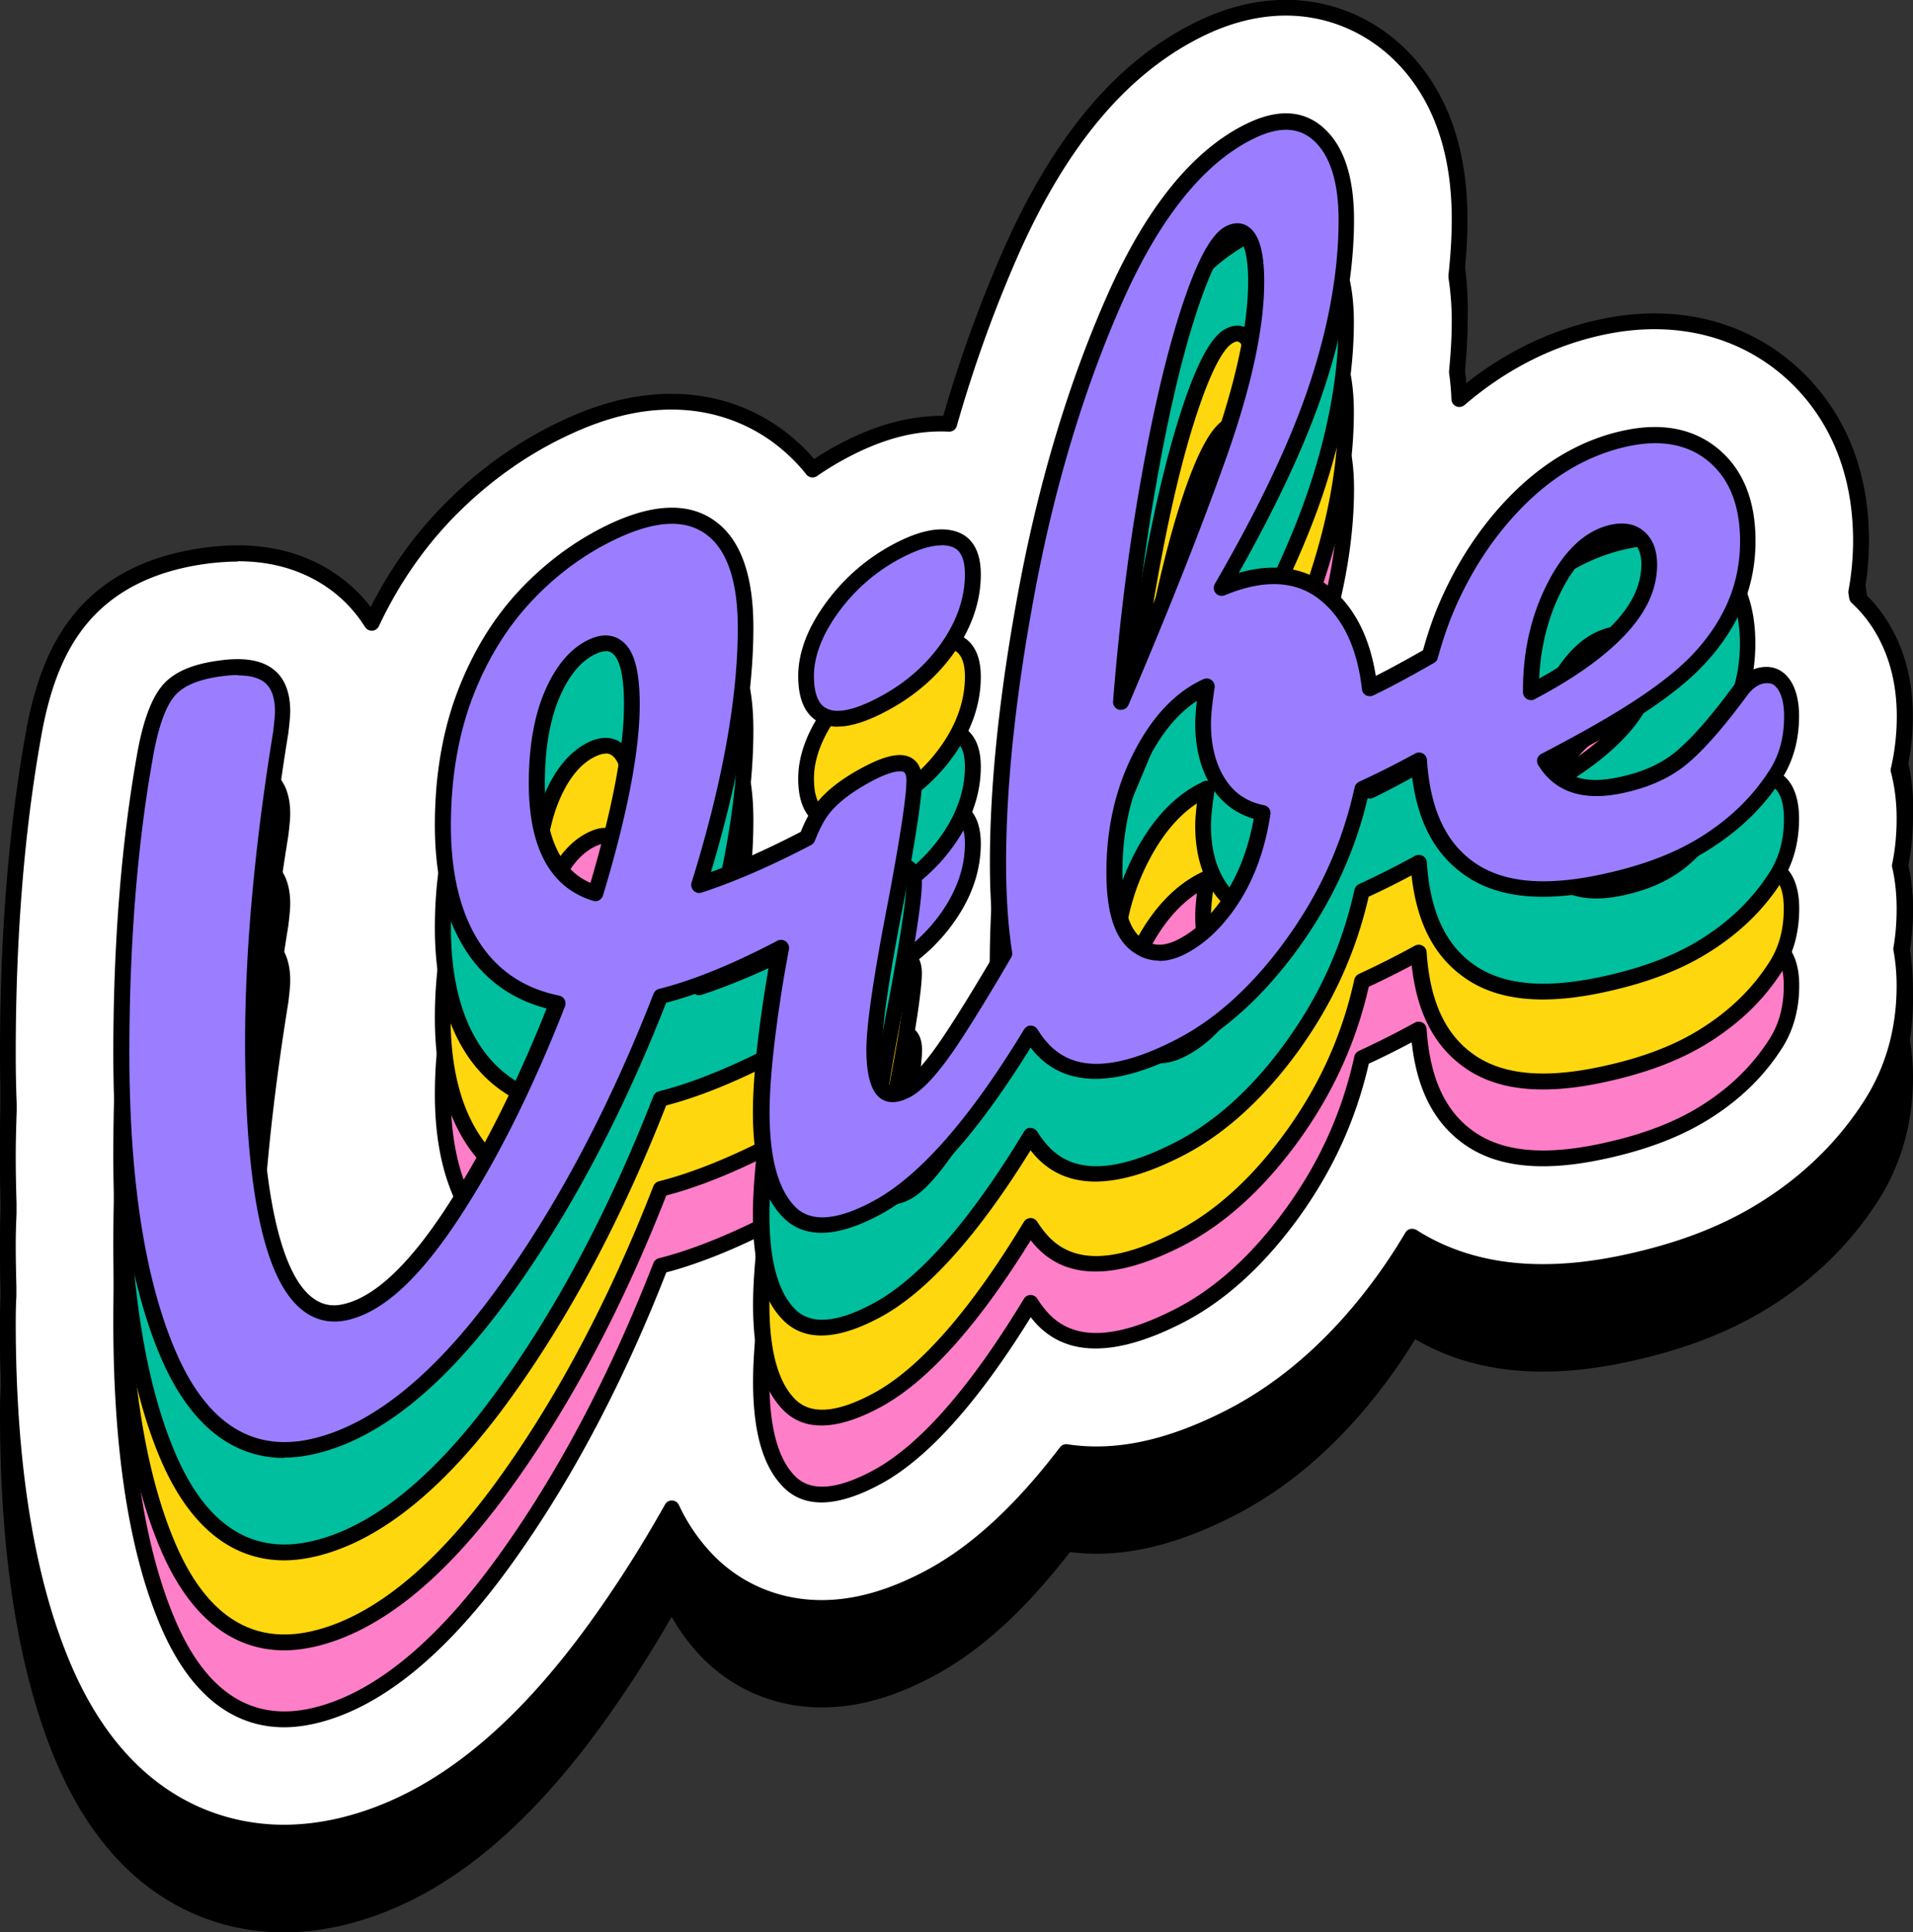
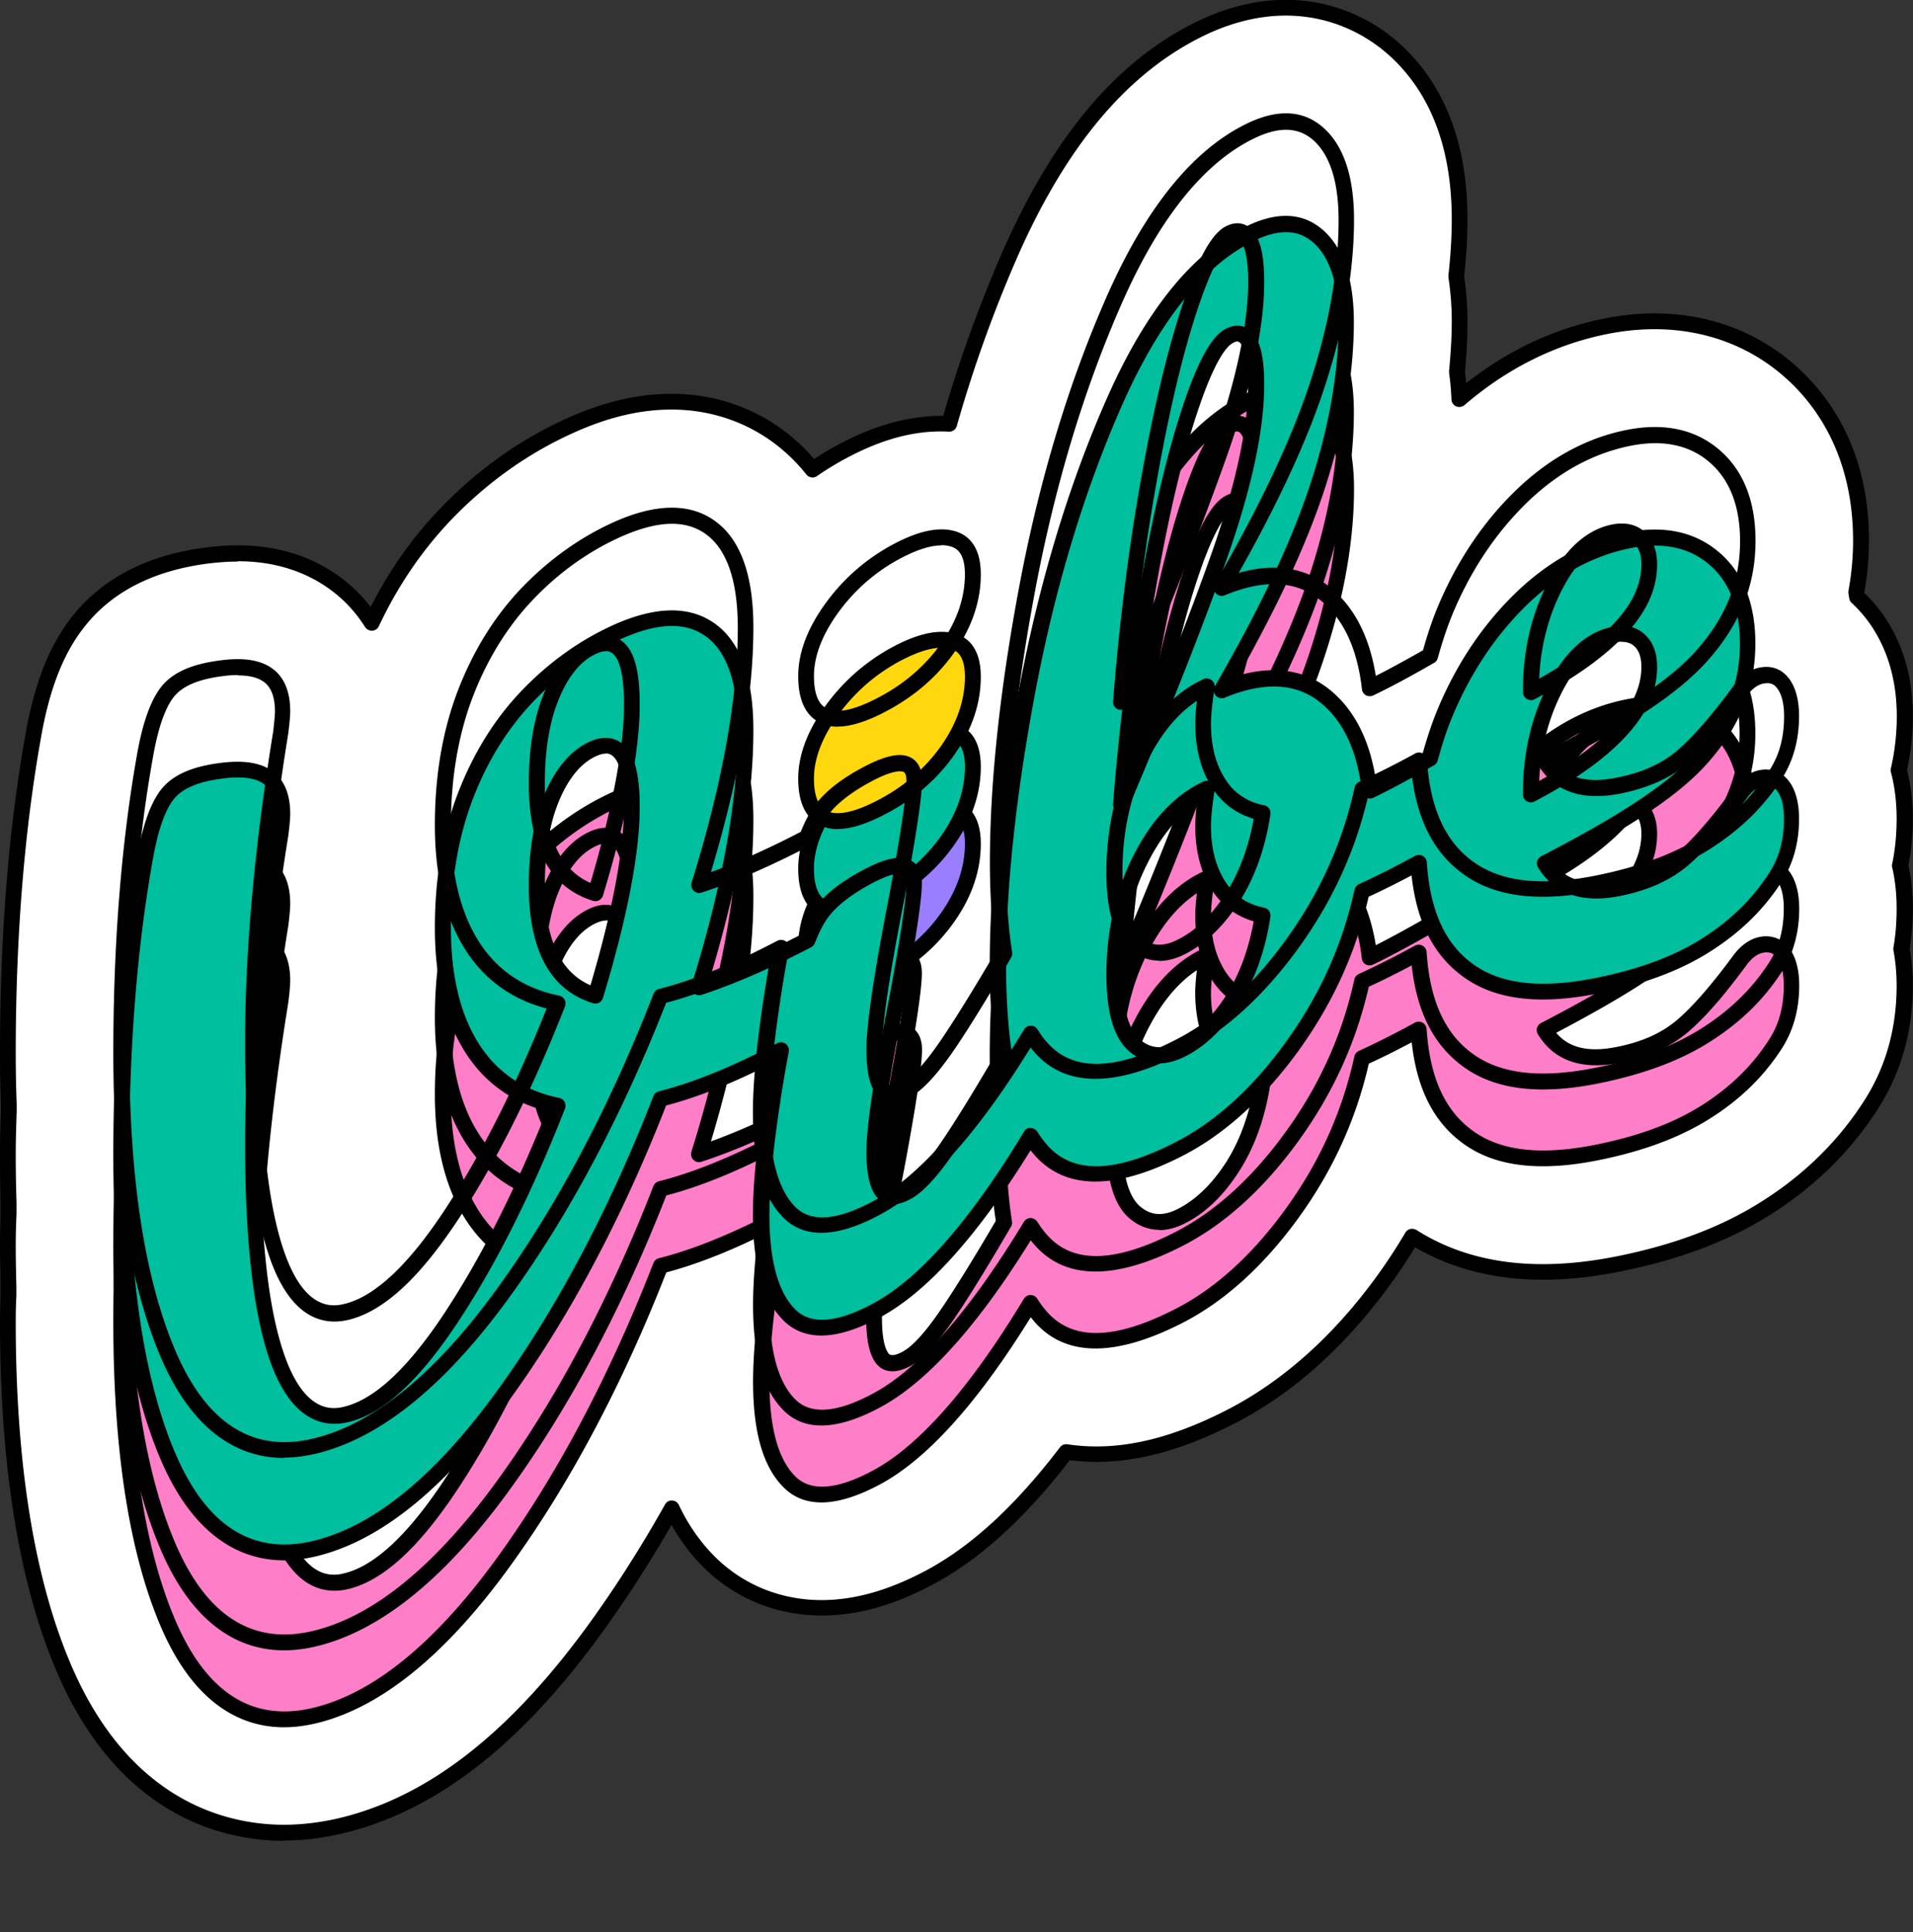
<svg xmlns="http://www.w3.org/2000/svg" id="Layer_2" data-name="Layer 2" viewBox="0 0 120.36 121.52">
  <rect x="0" y="0" width="120.36" height="121.52" fill="#333333" stroke="none" />
  <defs>
    <style>.cls-1{fill:#ffd70e}.cls-4{fill:#00bf9f}.cls-5{fill:#9a7eff}</style>
  </defs>
  <g id="OBJECTS">
-     <path d="M120 54.18c.24-1.08.37-2.21.37-3.38 0-2.29-.55-4.32-1.64-6.03-.4-.63-.87-1.2-1.4-1.71v-.05c.19-1.06.28-2.15.28-3.23 0-5.74-2.52-9.17-4.64-11.04-3.17-2.79-7.42-3.85-11.99-2.95-3.15.63-6.08 2-8.71 4.07-.02-.24-.05-.48-.08-.72.11-1.14.16-2.17.16-3.14 0-.99-.07-1.92-.21-2.86.14-1.29.21-2.47.21-3.58 0-4.6-1.34-8.23-3.97-10.78a10.675 10.675 0 0 0-7.46-3.03c-1.8 0-3.64.44-5.47 1.31-5.04 2.41-9.06 7.1-12.28 14.36a84.146 84.146 0 0 0-3.8 10.49c-2.15-.03-4.31.58-6.65 1.84-.51.27-1 .57-1.48.88-.59-.69-1.27-1.32-2.02-1.87-2-1.46-4.4-2.23-6.95-2.23-2.14 0-4.32.52-6.66 1.59-2.91 1.32-5.57 3.21-7.88 5.62a25.786 25.786 0 0 0-4.39 6.21 9.57 9.57 0 0 0-.83-.95c-1.34-1.34-3.73-2.93-7.53-2.93-.66 0-1.36.05-2.04.14-3.54.46-6.29 1.83-8.17 4.08-1.57 1.86-2.57 4.34-3.17 7.8C.53 58 0 64.69 0 71.98c0 1.11.02 2.19.06 3.21v.42c-.03.93-.06 1.85-.06 2.82 0 1.03.02 2.04.05 2.99v.65c-.03.66-.05 1.32-.05 2.01 0 .9.02 1.76.04 2.6v.61c-.03.54-.04 1.08-.04 1.64 0 9.12 1.22 16.55 3.62 22.09 3.98 9.15 10.63 10.52 14.25 10.52 1.16 0 2.35-.14 3.54-.41 5.82-1.33 11.14-5.38 16.27-12.38 1.6-2.19 3.14-4.56 4.58-7.06.52.93 1.15 1.77 1.87 2.52 1.98 2.05 4.67 3.18 7.58 3.18 2.26 0 4.58-.65 7.08-2 2.9-1.56 5.69-4.1 8.53-7.77 3.15.4 6.48-.34 10.23-2.24 3.7-1.87 7.03-4.82 9.91-8.78.56-.77 1.09-1.57 1.58-2.37 2.31 1.36 5.01 2.04 8.04 2.04 1.75 0 3.59-.22 5.63-.68 3.45-.76 6.34-1.91 8.84-3.51 2.73-1.75 4.95-3.96 6.61-6.55 1.46-2.28 2.2-4.9 2.2-7.78 0-.8-.07-1.58-.2-2.32.13-.82.2-1.67.2-2.52 0-.95-.09-1.86-.28-2.71.19-.95.28-1.94.28-2.94 0-1.08-.12-2.11-.37-3.07Z" />
    <path d="M17.87 115.28c-3.49 0-9.93-1.33-13.79-10.22C1.7 99.58.5 92.22.5 83.17c0-.56.01-1.09.03-1.63v-.61c0-.85-.03-1.72-.03-2.61 0-.68.02-1.34.03-2v-.65C.51 74.69.5 73.69.5 72.66c0-.96.02-1.89.05-2.81v-.42C.52 68.38.5 67.31.5 66.21c0-7.26.53-13.92 1.58-19.81.58-3.35 1.55-5.77 3.06-7.56 1.8-2.15 4.45-3.46 7.85-3.9.66-.09 1.34-.14 1.98-.14 3.63 0 5.91 1.52 7.18 2.79.42.42.86.94 1.26 1.58 1.21-2.58 2.78-4.88 4.67-6.85 2.28-2.36 4.88-4.22 7.73-5.51 2.27-1.03 4.39-1.54 6.46-1.54 2.44 0 4.74.74 6.65 2.13.84.61 1.58 1.32 2.22 2.13.58-.4 1.18-.77 1.81-1.11 2.21-1.2 4.27-1.78 6.29-1.78.16 0 .33 0 .49.01 1.09-3.81 2.39-7.42 3.89-10.8 3.17-7.14 7.1-11.76 12.04-14.11C77.42.9 79.19.48 80.91.48c2.66 0 5.19 1.03 7.12 2.89 2.53 2.45 3.82 5.96 3.82 10.42 0 1.11-.07 2.29-.21 3.59.14.93.21 1.87.21 2.85s-.05 2-.17 3.15c.08.57.13 1.14.15 1.71 2.77-2.37 5.87-3.91 9.25-4.59 1.04-.21 2.07-.31 3.06-.31 3.22 0 6.16 1.09 8.5 3.14 2.05 1.81 4.48 5.12 4.47 10.67 0 1.09-.1 2.17-.3 3.23l.06.3c.54.5 1.03 1.08 1.44 1.72 1.04 1.64 1.56 3.57 1.56 5.76 0 1.18-.13 2.31-.38 3.38.25.95.38 1.97.38 3.06 0 1.01-.1 2-.29 2.95.2.85.29 1.75.29 2.71 0 .86-.07 1.71-.21 2.53.14.73.21 1.51.21 2.32 0 2.78-.71 5.31-2.12 7.51-1.62 2.53-3.79 4.69-6.46 6.4-2.44 1.57-5.28 2.69-8.67 3.44-2 .45-3.81.67-5.52.67-3.13 0-5.88-.75-8.21-2.23a33 33 0 0 1-1.82 2.77c-2.83 3.89-6.11 6.8-9.73 8.63-3.03 1.54-5.77 2.29-8.36 2.29-.63 0-1.25-.05-1.86-.14-2.84 3.72-5.67 6.31-8.55 7.86-2.43 1.31-4.67 1.94-6.84 1.94-2.77 0-5.34-1.08-7.22-3.03-.9-.93-1.63-2-2.21-3.22a78.6 78.6 0 0 1-5 7.81c-5.06 6.9-10.29 10.89-15.98 12.19-1.16.26-2.31.4-3.43.4Z" style="fill:#fff" />
    <path d="M17.87 115.78c-3.62 0-10.27-1.37-14.25-10.52C1.22 99.72 0 92.29 0 83.17c0-.56.01-1.1.03-1.64v-.61c0-.83-.03-1.7-.03-2.6 0-.69.02-1.35.03-2.01v-.65C.01 74.71 0 73.7 0 72.67c0-.97.02-1.89.05-2.82v-.42C.02 68.41 0 67.33 0 66.22c0-7.29.53-13.99 1.58-19.9.59-3.45 1.6-5.93 3.17-7.8 1.89-2.25 4.64-3.62 8.17-4.08a15.9 15.9 0 0 1 2.04-.14c3.8 0 6.19 1.6 7.53 2.93.3.3.58.62.83.95 1.18-2.32 2.65-4.41 4.39-6.21 2.32-2.41 4.97-4.3 7.88-5.62 2.34-1.07 4.52-1.58 6.66-1.58 2.55 0 4.95.77 6.95 2.23.75.55 1.43 1.17 2.02 1.87.48-.31.97-.61 1.48-.88 2.33-1.26 4.5-1.84 6.65-1.84a83.57 83.57 0 0 1 3.8-10.49C66.37 8.41 70.38 3.71 75.43 1.3 77.26.43 79.1-.01 80.9-.01c2.79 0 5.44 1.08 7.46 3.03 2.63 2.55 3.97 6.18 3.97 10.78 0 1.11-.07 2.28-.21 3.58.14.94.21 1.87.21 2.86 0 .98-.05 2.01-.16 3.14.03.24.06.48.08.72 2.64-2.08 5.57-3.45 8.71-4.07 4.56-.91 8.81.15 11.99 2.95 2.12 1.87 4.65 5.31 4.64 11.04 0 1.08-.1 2.16-.29 3.23v.05c.54.51 1.01 1.08 1.41 1.71 1.09 1.71 1.64 3.74 1.64 6.03 0 1.16-.12 2.3-.37 3.38.24.96.37 1.99.37 3.07 0 1-.09 1.99-.28 2.94.19.85.28 1.77.28 2.71 0 .85-.07 1.7-.2 2.52.13.74.2 1.52.2 2.32 0 2.88-.74 5.49-2.2 7.77-1.66 2.59-3.88 4.8-6.61 6.55-2.49 1.6-5.38 2.75-8.84 3.51-2.04.46-3.88.68-5.63.68-3.03 0-5.73-.69-8.04-2.04-.49.81-1.02 1.6-1.58 2.37-2.88 3.96-6.21 6.91-9.91 8.78-3.75 1.9-7.06 2.64-10.23 2.24-2.83 3.66-5.63 6.21-8.53 7.77-2.5 1.35-4.82 2-7.08 2-2.91 0-5.6-1.13-7.58-3.18-.72-.75-1.35-1.59-1.87-2.52-1.44 2.5-2.98 4.87-4.58 7.06-5.13 7-10.46 11.05-16.27 12.38-1.19.27-2.38.41-3.54.41Zm-2.91-80.46c-.61 0-1.27.05-1.91.13-3.28.43-5.82 1.68-7.54 3.73-1.45 1.72-2.39 4.05-2.95 7.32C1.52 52.36.99 58.99.99 66.23c0 1.1.02 2.16.06 3.2v.45c-.03.92-.06 1.83-.06 2.79 0 1.02.02 2.02.05 2.99v.67c-.03.65-.05 1.31-.05 1.99 0 .89.02 1.75.04 2.59v.63c-.03.54-.04 1.07-.04 1.62 0 8.98 1.19 16.28 3.54 21.69 3.75 8.63 9.96 9.92 13.33 9.92 1.08 0 2.2-.13 3.32-.38 5.57-1.27 10.7-5.2 15.69-12 1.75-2.39 3.42-5 4.97-7.76.09-.16.25-.27.45-.25.19 0 .35.12.43.29.54 1.16 1.26 2.2 2.11 3.09 1.79 1.86 4.22 2.88 6.86 2.88 2.09 0 4.25-.62 6.61-1.88 2.84-1.53 5.58-4.05 8.39-7.73a.5.5 0 0 1 .47-.19c3.03.46 6.25-.24 9.92-2.1 3.55-1.8 6.77-4.65 9.55-8.48.64-.88 1.24-1.8 1.79-2.73.07-.12.18-.2.31-.23s.27 0 .39.06c2.24 1.43 4.91 2.15 7.94 2.15 1.68 0 3.45-.21 5.41-.65 3.34-.74 6.12-1.84 8.51-3.38 2.61-1.67 4.73-3.78 6.31-6.25 1.36-2.12 2.04-4.55 2.04-7.24 0-.77-.07-1.52-.2-2.22a.544.544 0 0 1 0-.18c.14-.79.2-1.61.2-2.44 0-.91-.09-1.78-.28-2.6a.375.375 0 0 1 0-.21c.19-.91.28-1.87.28-2.85 0-1.04-.12-2.02-.36-2.93a.487.487 0 0 1 0-.24c.24-1.04.37-2.14.37-3.27 0-2.1-.5-3.95-1.48-5.5-.38-.6-.84-1.15-1.36-1.63a.482.482 0 0 1-.15-.28l-.05-.3a.605.605 0 0 1 0-.19c.19-1.03.29-2.09.29-3.14 0-5.36-2.34-8.56-4.3-10.29-2.94-2.59-6.88-3.56-11.13-2.72-3.28.65-6.32 2.16-9.02 4.48a.52.52 0 0 1-.52.08.505.505 0 0 1-.3-.44c-.02-.55-.07-1.11-.15-1.67v-.12c.11-1.13.17-2.14.17-3.1s-.07-1.87-.21-2.78v-.13c.14-1.28.21-2.44.21-3.53 0-4.32-1.24-7.71-3.67-10.06C85.83 1.96 83.43.98 80.9.98c-1.65 0-3.35.41-5.04 1.21-4.82 2.3-8.68 6.83-11.8 13.86a83.266 83.266 0 0 0-3.86 10.74c-.06.22-.26.37-.51.36-2.08-.11-4.21.46-6.52 1.71-.61.33-1.2.69-1.76 1.08-.22.15-.51.11-.68-.1-.6-.76-1.32-1.45-2.12-2.04-1.83-1.33-4.02-2.04-6.36-2.04-2 0-4.04.49-6.25 1.5-2.8 1.27-5.35 3.09-7.58 5.4-1.85 1.93-3.39 4.19-4.58 6.72-.08.17-.24.28-.42.29a.52.52 0 0 1-.45-.23c-.34-.54-.74-1.05-1.19-1.5-1.2-1.2-3.36-2.64-6.82-2.64Z" />
    <path d="M55.64 61.18c1.68-.9 3.03-2.1 4.04-3.57 1.01-1.47 1.52-2.99 1.52-4.55 0-1.29-.45-2.04-1.35-2.26-.9-.21-2.07.07-3.52.85-1.6.87-2.94 2.04-4.01 3.53-1.07 1.49-1.61 2.91-1.61 4.28s.41 2.22 1.23 2.55c.82.33 2.05.05 3.69-.83Z" class="cls-5" />
    <path d="M52.71 62.65c-.35 0-.66-.06-.94-.17-1.03-.41-1.55-1.42-1.55-3.01 0-1.46.57-3 1.71-4.57 1.12-1.55 2.53-2.78 4.18-3.68 1.57-.85 2.84-1.14 3.87-.9.79.19 1.73.82 1.73 2.74 0 1.66-.54 3.29-1.61 4.83-1.06 1.54-2.48 2.79-4.22 3.72l-.24-.44.24.44c-1.27.69-2.32 1.03-3.17 1.03Zm6.53-11.41c-.71 0-1.6.29-2.66.86-1.52.82-2.82 1.96-3.85 3.38-1.01 1.4-1.52 2.74-1.52 3.99 0 1.72.69 1.99.92 2.08.46.19 1.41.2 3.27-.81 1.6-.86 2.9-2.01 3.87-3.41.95-1.38 1.44-2.81 1.44-4.26 0-1.38-.55-1.67-.97-1.77-.16-.04-.32-.06-.5-.06Z" />
    <path d="M112.29 60.07c-.29-.46-.69-.69-1.2-.66-.59.03-1.11.35-1.58.97-1.37 1.86-2.57 3.25-3.6 4.14-1.04.89-2.35 1.47-3.96 1.81-2.23.47-3.81 0-4.75-1.54 4.65-2.43 7.94-4.43 9.88-6.61 1.94-2.16 2.9-4.52 2.9-7.22 0-2.3-.68-4.1-2.05-5.3-1.37-1.2-3.18-1.64-5.45-1.19-2.54.51-4.82 1.8-6.83 3.77s-3.58 4.37-4.72 7.1c-.39.94-.69 1.88-.95 2.83-1.4.8-2.67 1.49-3.8 2.03-.31-2.76-1.29-4.79-2.93-6.05-1.64-1.25-3.77-1.36-6.39-.27 2.81-4.85 4.83-9.09 6.04-12.79 1.21-3.7 1.82-7.14 1.82-10.35 0-2.46-.55-4.23-1.64-5.29-1.1-1.06-2.54-1.18-4.34-.32-3.32 1.59-6.18 5.14-8.59 10.56-2.4 5.42-4.23 11.45-5.48 18.04-1.25 6.6-1.88 12.41-1.88 17.45 0 2.16.13 4.05.39 5.69-1.41 2.43-2.59 4.34-3.49 5.67-1.05 1.55-1.93 2.52-2.64 2.9-.75.4-1.27.37-1.58-.08-.31-.46-.47-1.27-.47-2.44 0-1.52.47-4.69 1.41-9.49.74-3.96 1.11-6.43 1.11-7.4 0-1.33-1-1.45-2.99-.38-1.29.69-2.23 1.42-2.81 2.2-.35.47-.66 1.07-.92 1.77-2.54 1.33-4.82 2.31-6.81 2.96 1.95-6.28 2.93-11.69 2.93-16.18 0-3.13-.73-5.21-2.2-6.28-1.47-1.07-3.45-1-5.95.14-2.03.92-3.88 2.24-5.54 3.96-1.66 1.72-2.97 3.8-3.93 6.28-.96 2.47-1.44 5.24-1.44 8.33s.6 5.61 1.82 7.53c1.21 1.92 3.01 3.17 5.39 3.65-1.99 5.1-4.18 9.5-6.56 13.15-2.38 3.65-4.59 5.72-6.62 6.25-1.99.52-3.49-.73-4.48-3.64-1-2.92-1.49-7.38-1.49-13.36 0-5.71.59-12.17 1.76-19.43.08-.64.12-1.08.12-1.31 0-2.24-1.29-3.05-3.87-2.7-1.56.2-2.66.65-3.31 1.42-.65.77-1.14 2.17-1.49 4.22-.98 5.51-1.47 11.68-1.47 18.56 0 8.04 1 14.45 2.99 19.04 1.99 4.58 5.02 6.63 9.08 5.71 3.95-.9 7.88-4.09 11.81-9.45 3.93-5.36 7.28-11.73 10.05-18.87 2.22-.55 4.75-1.59 7.56-3.07-.2 1.07-.39 2.15-.55 3.25-.45 2.99-.67 5.36-.67 7.12 0 2.97.57 5.06 1.73 6.26 1.15 1.2 3 1.12 5.54-.25 3.02-1.62 6.24-5.31 9.67-10.97.2.32.42.61.64.88 1.79 2.05 4.67 2 8.62 0 2.62-1.32 5.01-3.47 7.18-6.46 2.17-2.98 3.64-6.22 4.42-9.79a59.08 59.08 0 0 0 3.56-1.79c.21 3.16 1.22 5.38 3.06 6.73 2.07 1.54 4.99 1.72 8.73.88 2.46-.55 4.58-1.34 6.36-2.48 1.77-1.14 3.21-2.53 4.31-4.24.66-1.04 1-2.25 1-3.66 0-.82-.15-1.46-.44-1.93ZM37.47 73.12c-2.46-.75-3.69-3.1-3.69-6.92 0-2.27.33-4.15 1-5.66.66-1.51 1.53-2.49 2.58-2.96.74-.33 1.33-.21 1.76.35.43.57.64 1.67.64 3.31 0 2.85-.76 6.83-2.29 11.88Zm34.82-26.01c.78-4.39 1.63-7.98 2.55-10.76.92-2.79 1.77-4.37 2.55-4.75.51-.25.91-.11 1.2.42.3.52.44 1.41.44 2.66 0 2.82-.77 6.39-2.32 10.76-1.55 4.37-3.6 9.58-6.18 15.65.39-4.93.98-9.59 1.76-13.98Zm5.27 26.25c-.94 1.47-2.01 2.51-3.22 3.12-1.13.57-2.12.49-2.96-.24-.84-.74-1.26-2.21-1.26-4.44 0-2.66.54-5.06 1.61-7.2 1.07-2.14 2.41-3.61 4.01-4.41l.18-.09c-.16 1.01-.23 1.8-.23 2.34 0 1.49.32 2.73.97 3.74.64 1.01 1.57 1.63 2.78 1.88-.31 2.06-.94 3.82-1.88 5.29Zm18.76-13c0-2.38.5-4.56 1.49-6.52 1-1.95 2.22-3.1 3.66-3.41.7-.15 1.26-.03 1.67.34.41.37.62.93.61 1.67 0 1.45-.66 2.83-1.99 4.2-1.33 1.38-3.15 2.62-5.45 3.84v-.12Z" style="fill:#ff7ec8" />
    <path d="M17.89 108.64c-3.3 0-5.94-2.12-7.73-6.23-2.01-4.63-3.03-11.11-3.03-19.24 0-6.87.5-13.14 1.47-18.65.37-2.15.9-3.61 1.6-4.45.71-.85 1.9-1.37 3.63-1.59 1.6-.22 2.74 0 3.48.65.63.55.95 1.41.95 2.55 0 .27-.04.73-.12 1.37-1.17 7.22-1.76 13.73-1.75 19.36 0 5.91.49 10.36 1.47 13.2 1.36 3.98 3.26 3.49 3.89 3.32 1.91-.5 4.04-2.53 6.33-6.04 2.25-3.44 4.37-7.65 6.31-12.52-2.21-.58-3.94-1.83-5.14-3.74-1.26-2-1.89-4.62-1.89-7.8 0-3.12.49-5.98 1.47-8.51.97-2.5 2.32-4.67 4.03-6.44 1.69-1.75 3.6-3.12 5.69-4.07 2.69-1.22 4.86-1.26 6.45-.09 1.6 1.16 2.4 3.41 2.4 6.68 0 4.31-.9 9.48-2.67 15.39 1.69-.61 3.59-1.46 5.65-2.52.28-.7.58-1.26.92-1.72.63-.84 1.61-1.61 2.98-2.34 1.46-.78 2.43-.97 3.08-.59.43.26.65.73.65 1.41 0 1.02-.37 3.47-1.12 7.49-.93 4.74-1.4 7.9-1.4 9.4 0 1.33.21 1.91.38 2.16.06.1.21.32.93-.07.63-.34 1.46-1.26 2.46-2.74.86-1.27 2-3.11 3.39-5.48-.24-1.63-.37-3.5-.37-5.59 0-5.04.63-10.94 1.88-17.55 1.26-6.62 3.11-12.73 5.51-18.15 2.46-5.55 5.43-9.19 8.83-10.81 1.99-.95 3.64-.81 4.9.41 1.19 1.15 1.79 3.06 1.79 5.65 0 3.23-.62 6.77-1.84 10.5-1.11 3.4-2.89 7.24-5.41 11.72 2.2-.62 4.08-.36 5.59.79 1.6 1.22 2.62 3.14 3.03 5.69.83-.42 1.79-.94 2.97-1.61.29-1.03.58-1.88.91-2.69 1.17-2.83 2.8-5.28 4.83-7.27 2.12-2.08 4.5-3.39 7.08-3.9 2.38-.47 4.36-.04 5.88 1.3 1.48 1.3 2.22 3.21 2.22 5.68 0 2.81-.99 5.28-3.03 7.55-1.97 2.21-5.23 4.19-9.51 6.45.83.98 2.09 1.25 3.9.87 1.56-.32 2.78-.88 3.73-1.7.98-.84 2.17-2.21 3.53-4.06.57-.75 1.23-1.14 1.96-1.18.7-.02 1.25.28 1.65.9.34.54.52 1.28.52 2.19 0 1.49-.36 2.81-1.07 3.93-1.12 1.75-2.58 3.19-4.46 4.39-1.77 1.13-3.9 1.97-6.52 2.55-4.06.91-7.05.59-9.14-.96-1.82-1.34-2.87-3.42-3.19-6.33-.93.49-1.82.94-2.7 1.34-.81 3.54-2.27 6.73-4.45 9.74-2.21 3.03-4.68 5.26-7.36 6.61-4.19 2.12-7.29 2.09-9.22-.11-.08-.09-.16-.19-.24-.29-3.34 5.39-6.52 8.92-9.46 10.5-2.75 1.48-4.81 1.53-6.14.15-1.26-1.3-1.87-3.46-1.87-6.6 0-1.8.23-4.22.68-7.19.12-.76.24-1.52.37-2.26-2.39 1.21-4.58 2.07-6.51 2.58-2.82 7.21-6.19 13.51-10.02 18.74-4.02 5.48-8.09 8.72-12.1 9.64-.67.15-1.31.23-1.93.23ZM14.96 59.4c-.3 0-.63.02-.99.07-1.47.19-2.45.6-3 1.25-.58.69-1.05 2.03-1.38 3.98-.97 5.45-1.46 11.67-1.46 18.48 0 8 .99 14.33 2.95 18.84 1.93 4.44 4.8 6.27 8.52 5.42 3.77-.86 7.65-3.97 11.52-9.25 3.82-5.22 7.18-11.53 9.99-18.75a.51.51 0 0 1 .34-.3c2.15-.54 4.66-1.56 7.45-3.03.17-.09.38-.08.53.04.15.11.23.31.2.49-.2 1.06-.39 2.14-.55 3.23-.44 2.92-.67 5.29-.67 7.04 0 2.83.53 4.82 1.59 5.91.98 1.02 2.64.9 4.94-.34 2.9-1.56 6.09-5.19 9.48-10.79a.49.49 0 0 1 .42-.24c.17 0 .33.09.42.23.19.3.39.57.6.81 1.61 1.84 4.23 1.8 8.01-.12 2.54-1.28 4.89-3.4 7-6.31 2.15-2.96 3.57-6.11 4.34-9.61.03-.15.14-.28.28-.35 1.13-.52 2.29-1.1 3.53-1.78.15-.08.33-.08.48 0s.25.23.26.41c.2 3.01 1.13 5.09 2.86 6.36 1.85 1.37 4.57 1.63 8.33.79 2.5-.55 4.53-1.34 6.2-2.41 1.76-1.13 3.12-2.47 4.16-4.09.62-.96.92-2.07.92-3.39 0-.72-.12-1.28-.36-1.66-.2-.31-.43-.44-.76-.43-.43.02-.83.27-1.21.78-1.42 1.94-2.63 3.32-3.68 4.22-1.09.93-2.46 1.56-4.18 1.92-2.47.52-4.25-.08-5.28-1.77a.536.536 0 0 1-.06-.39c.04-.13.13-.25.25-.31 3.84-2 7.67-4.18 9.74-6.49 1.87-2.08 2.77-4.34 2.77-6.89 0-2.17-.63-3.83-1.88-4.93-1.28-1.12-2.96-1.48-5.02-1.07-2.39.48-4.6 1.7-6.58 3.64-1.93 1.9-3.48 4.23-4.61 6.94-.34.81-.63 1.69-.92 2.77-.04.13-.12.24-.23.3-1.6.91-2.81 1.56-3.83 2.05-.15.07-.32.07-.46-.01a.48.48 0 0 1-.25-.38c-.3-2.62-1.22-4.54-2.74-5.7-1.5-1.14-3.48-1.21-5.89-.21-.2.08-.43.03-.57-.13a.516.516 0 0 1-.06-.58c2.85-4.91 4.81-9.07 6-12.69 1.19-3.63 1.79-7.06 1.79-10.19 0-2.32-.5-3.98-1.49-4.94-.95-.91-2.18-.99-3.77-.23-3.17 1.52-5.98 4.99-8.34 10.31-2.37 5.35-4.2 11.38-5.45 17.93-1.24 6.54-1.87 12.38-1.87 17.36 0 2.11.13 4 .38 5.61.02.11 0 .23-.06.33-1.44 2.47-2.62 4.38-3.51 5.7-1.11 1.63-2.03 2.63-2.81 3.06-1.31.71-1.96.15-2.23-.24-.37-.54-.56-1.43-.56-2.73 0-1.56.48-4.79 1.42-9.59.73-3.91 1.1-6.37 1.1-7.31 0-.17-.02-.46-.16-.55-.08-.04-.53-.23-2.09.61-1.22.66-2.11 1.35-2.65 2.06-.31.41-.59.96-.86 1.65-.04.11-.13.21-.24.27-2.56 1.33-4.88 2.34-6.89 2.99-.18.06-.37.01-.5-.12s-.18-.33-.13-.5c1.93-6.2 2.91-11.6 2.91-16.03 0-2.93-.67-4.91-1.99-5.88-1.3-.95-3.08-.89-5.45.19-1.97.9-3.79 2.19-5.39 3.86-1.62 1.68-2.9 3.74-3.82 6.11-.93 2.41-1.4 5.15-1.4 8.15 0 2.99.58 5.44 1.74 7.27 1.15 1.83 2.86 2.98 5.07 3.43.15.03.27.12.34.25s.08.28.03.42c-2.02 5.16-4.24 9.62-6.61 13.24-2.47 3.78-4.73 5.89-6.92 6.46-1.56.41-3.71.05-5.08-3.97-1.01-2.95-1.52-7.5-1.52-13.52 0-5.69.59-12.25 1.77-19.5.09-.78.11-1.11.11-1.24 0-.85-.2-1.44-.61-1.8-.37-.32-.94-.48-1.71-.48Zm57.97 17.95c-.82 0-1.45-.36-1.89-.74-.96-.84-1.43-2.42-1.43-4.82 0-2.72.56-5.22 1.67-7.42 1.12-2.24 2.55-3.79 4.24-4.63l.18-.09c.17-.08.37-.06.52.05.15.11.23.29.2.48-.15.98-.23 1.74-.23 2.27 0 1.38.3 2.54.89 3.47.57.89 1.37 1.44 2.46 1.66.26.05.43.3.39.57-.32 2.12-.98 3.97-1.95 5.49-.98 1.54-2.13 2.65-3.42 3.3-.61.31-1.15.43-1.63.43Zm2.36-16.32c-1.2.8-2.25 2.07-3.11 3.79-1.04 2.06-1.56 4.41-1.56 6.97 0 2.07.37 3.43 1.09 4.07.69.6 1.45.66 2.41.17 1.12-.57 2.14-1.56 3.03-2.94.82-1.29 1.4-2.85 1.73-4.65-1.12-.33-2.01-1-2.64-1.99-.69-1.09-1.04-2.44-1.04-4.01 0-.38.04-.85.1-1.41ZM37.47 73.62s-.1 0-.15-.02c-2.69-.82-4.05-3.31-4.05-7.4 0-2.32.35-4.29 1.04-5.86.71-1.61 1.66-2.69 2.83-3.21.95-.42 1.79-.24 2.36.5.5.66.75 1.84.75 3.61 0 2.9-.78 6.95-2.31 12.02-.04.13-.13.23-.24.3-.07.04-.15.06-.24.06Zm.64-15.72c-.15 0-.33.04-.56.14-.94.41-1.72 1.32-2.32 2.7-.63 1.44-.95 3.27-.95 5.46 0 3.34.96 5.44 2.87 6.27 1.4-4.74 2.11-8.52 2.11-11.23 0-1.89-.3-2.68-.54-3.01-.14-.18-.31-.34-.6-.34Zm32.42 3.69s-.08 0-.12-.01a.5.5 0 0 1-.38-.53c.39-4.92.98-9.64 1.77-14.03.78-4.4 1.65-8.04 2.57-10.83 1.29-3.92 2.22-4.76 2.81-5.04.75-.36 1.44-.13 1.86.62.34.6.5 1.55.5 2.9 0 2.86-.79 6.53-2.34 10.93-1.55 4.37-3.63 9.65-6.2 15.68a.49.49 0 0 1-.46.3Zm7.3-29.61c-.07 0-.14.03-.23.07-.37.18-1.15.99-2.29 4.45-.91 2.74-1.76 6.34-2.53 10.69-.61 3.4-1.1 7-1.47 10.75 1.99-4.79 3.65-9.05 4.93-12.67 1.51-4.29 2.28-7.85 2.29-10.59 0-1.45-.2-2.11-.37-2.42-.11-.21-.21-.28-.32-.28Zm-5.54 15.13Zm24.03 13.86a.495.495 0 0 1-.5-.5v-.12c0-2.46.52-4.73 1.55-6.74 1.07-2.1 2.42-3.33 4-3.67 1.08-.23 1.74.12 2.11.46.52.47.78 1.16.78 2.05 0 1.58-.7 3.06-2.13 4.54-1.3 1.35-3.13 2.64-5.58 3.93-.07.04-.15.06-.23.06Zm5.72-10.11c-.14 0-.29.02-.46.05-1.28.27-2.39 1.33-3.32 3.15-.85 1.67-1.33 3.54-1.42 5.56 1.98-1.11 3.48-2.2 4.58-3.33 1.25-1.28 1.85-2.54 1.85-3.85 0-.6-.15-1.03-.45-1.3-.2-.18-.45-.27-.77-.27Z" />
    <path d="M55.64 56.34c1.68-.9 3.03-2.1 4.04-3.57 1.01-1.47 1.52-2.99 1.52-4.55 0-1.29-.45-2.04-1.35-2.26-.9-.21-2.07.07-3.52.85-1.6.87-2.94 2.04-4.01 3.53-1.07 1.49-1.61 2.91-1.61 4.28s.41 2.22 1.23 2.55c.82.33 2.05.05 3.69-.83Z" class="cls-4" />
    <path d="M52.71 57.81c-.35 0-.66-.06-.94-.17-1.03-.41-1.55-1.42-1.55-3.01 0-1.46.57-3 1.71-4.57 1.12-1.55 2.53-2.78 4.18-3.68 1.57-.85 2.84-1.14 3.87-.9.79.19 1.73.82 1.73 2.74 0 1.66-.54 3.29-1.61 4.83-1.06 1.54-2.48 2.79-4.22 3.72-1.27.69-2.32 1.03-3.17 1.03Zm6.53-11.41c-.71 0-1.6.29-2.66.86-1.52.82-2.82 1.96-3.85 3.38-1.01 1.4-1.52 2.74-1.52 3.99 0 1.72.69 1.99.92 2.08.46.18 1.41.2 3.27-.81 1.6-.86 2.9-2.01 3.87-3.41.95-1.38 1.44-2.81 1.44-4.26 0-1.38-.55-1.67-.97-1.77-.16-.04-.32-.06-.5-.06Z" />
-     <path d="M112.29 55.23c-.29-.46-.69-.69-1.2-.66-.59.03-1.11.35-1.58.97-1.37 1.86-2.57 3.25-3.6 4.14-1.04.89-2.35 1.47-3.96 1.81-2.23.47-3.81 0-4.75-1.54 4.65-2.43 7.94-4.43 9.88-6.61 1.94-2.16 2.9-4.52 2.9-7.22 0-2.3-.68-4.1-2.05-5.3-1.37-1.2-3.18-1.64-5.45-1.19-2.54.51-4.82 1.8-6.83 3.77s-3.58 4.37-4.72 7.11c-.39.94-.69 1.88-.95 2.83-1.4.8-2.67 1.49-3.8 2.03-.31-2.76-1.29-4.79-2.93-6.05-1.64-1.25-3.77-1.36-6.39-.27 2.81-4.85 4.83-9.09 6.04-12.79 1.21-3.7 1.82-7.14 1.82-10.35 0-2.46-.55-4.23-1.64-5.29-1.1-1.06-2.54-1.18-4.34-.32-3.32 1.59-6.18 5.14-8.59 10.56-2.4 5.42-4.23 11.45-5.48 18.04-1.25 6.6-1.88 12.41-1.88 17.45 0 2.16.13 4.05.39 5.69-1.41 2.43-2.59 4.34-3.49 5.67-1.05 1.55-1.93 2.52-2.64 2.9-.75.4-1.27.37-1.58-.08-.31-.46-.47-1.27-.47-2.44 0-1.52.47-4.69 1.41-9.49.74-3.96 1.11-6.43 1.11-7.4 0-1.33-1-1.45-2.99-.38-1.29.69-2.23 1.42-2.81 2.2-.35.47-.66 1.07-.92 1.77-2.54 1.33-4.82 2.31-6.81 2.96 1.95-6.28 2.93-11.69 2.93-16.18 0-3.13-.73-5.21-2.2-6.28-1.47-1.07-3.45-1-5.95.14-2.03.92-3.88 2.24-5.54 3.96-1.66 1.72-2.97 3.8-3.93 6.28-.96 2.47-1.44 5.24-1.44 8.33s.6 5.61 1.82 7.53c1.21 1.92 3.01 3.17 5.39 3.65-1.99 5.1-4.18 9.5-6.56 13.15-2.38 3.65-4.59 5.72-6.62 6.25-1.99.52-3.49-.73-4.48-3.64-1-2.92-1.49-7.38-1.49-13.36 0-5.71.59-12.17 1.76-19.43.08-.64.12-1.08.12-1.31 0-2.24-1.29-3.05-3.87-2.7-1.56.2-2.66.65-3.31 1.42-.65.77-1.14 2.17-1.49 4.22-.98 5.51-1.47 11.68-1.47 18.56 0 8.04 1 14.45 2.99 19.04 1.99 4.58 5.02 6.63 9.08 5.71 3.95-.9 7.88-4.09 11.81-9.45 3.93-5.36 7.28-11.73 10.05-18.87 2.22-.55 4.75-1.59 7.56-3.07-.2 1.07-.39 2.15-.55 3.25-.45 2.99-.67 5.36-.67 7.12 0 2.97.57 5.06 1.73 6.26 1.15 1.2 3 1.12 5.54-.25 3.02-1.62 6.24-5.31 9.67-10.97.2.32.42.61.64.88 1.79 2.05 4.67 2 8.62 0 2.62-1.32 5.01-3.47 7.18-6.46 2.17-2.98 3.64-6.22 4.42-9.79a59.08 59.08 0 0 0 3.56-1.79c.21 3.16 1.22 5.38 3.06 6.73 2.07 1.54 4.99 1.72 8.73.88 2.46-.55 4.58-1.34 6.36-2.48 1.77-1.14 3.21-2.53 4.31-4.24.66-1.04 1-2.25 1-3.66 0-.82-.15-1.46-.44-1.93ZM37.47 68.28c-2.46-.75-3.69-3.1-3.69-6.92 0-2.27.33-4.15 1-5.66.66-1.51 1.53-2.49 2.58-2.96.74-.33 1.33-.21 1.76.35.43.57.64 1.67.64 3.31 0 2.85-.76 6.83-2.29 11.88Zm34.82-26.02c.78-4.39 1.63-7.98 2.55-10.76.92-2.79 1.77-4.37 2.55-4.75.51-.25.91-.11 1.2.42.3.52.44 1.41.44 2.66 0 2.82-.77 6.39-2.32 10.76-1.55 4.37-3.6 9.58-6.18 15.65.39-4.93.98-9.59 1.76-13.98Zm5.27 26.26c-.94 1.47-2.01 2.51-3.22 3.12-1.13.57-2.12.49-2.96-.24-.84-.74-1.26-2.21-1.26-4.44 0-2.66.54-5.06 1.61-7.2 1.07-2.14 2.41-3.61 4.01-4.41l.18-.09c-.16 1.01-.23 1.8-.23 2.34 0 1.49.32 2.73.97 3.74.64 1.01 1.57 1.63 2.78 1.88-.31 2.06-.94 3.82-1.88 5.29Zm18.76-13.01c0-2.38.5-4.56 1.49-6.52 1-1.95 2.22-3.1 3.66-3.41.7-.15 1.26-.03 1.67.34.41.37.62.93.61 1.67 0 1.45-.66 2.83-1.99 4.2-1.33 1.38-3.15 2.62-5.45 3.84v-.12Z" class="cls-1" />
    <path d="M17.89 103.8c-3.3 0-5.94-2.12-7.73-6.22-2.01-4.64-3.03-11.11-3.03-19.24 0-6.87.5-13.14 1.47-18.65.37-2.15.9-3.61 1.6-4.45.71-.85 1.9-1.37 3.63-1.59 1.6-.22 2.74 0 3.48.65.63.55.95 1.41.95 2.55 0 .27-.04.73-.12 1.37-1.17 7.22-1.76 13.73-1.75 19.37 0 5.91.49 10.35 1.47 13.2 1.36 3.98 3.26 3.48 3.89 3.32 1.91-.5 4.04-2.53 6.33-6.04 2.25-3.44 4.37-7.65 6.31-12.52-2.21-.58-3.94-1.83-5.14-3.74-1.26-2-1.89-4.62-1.89-7.8 0-3.12.49-5.98 1.47-8.51.97-2.5 2.32-4.67 4.03-6.44 1.69-1.75 3.6-3.12 5.69-4.07 2.69-1.22 4.86-1.25 6.45-.09 1.6 1.17 2.4 3.41 2.4 6.68 0 4.31-.9 9.48-2.67 15.39 1.69-.61 3.59-1.46 5.65-2.52.28-.7.58-1.26.92-1.72.63-.84 1.61-1.61 2.98-2.34 1.46-.78 2.43-.97 3.07-.59.43.26.65.73.65 1.41 0 1.01-.37 3.47-1.12 7.49-.93 4.74-1.4 7.9-1.4 9.4 0 1.33.21 1.91.38 2.16.06.1.21.31.93-.07.43-.23 1.21-.9 2.46-2.74.86-1.27 2-3.11 3.39-5.49-.24-1.62-.37-3.5-.37-5.59 0-5.04.63-10.95 1.88-17.55 1.26-6.62 3.11-12.73 5.51-18.15 2.46-5.55 5.43-9.19 8.83-10.81 1.99-.95 3.64-.81 4.9.41 1.19 1.15 1.79 3.06 1.79 5.65 0 3.23-.62 6.77-1.84 10.5-1.11 3.4-2.89 7.24-5.41 11.72 2.2-.62 4.08-.36 5.59.79 1.6 1.22 2.62 3.14 3.03 5.69.83-.42 1.79-.94 2.97-1.61.29-1.03.58-1.89.91-2.69 1.17-2.83 2.8-5.28 4.83-7.27 2.12-2.08 4.5-3.39 7.08-3.9 2.38-.48 4.35-.03 5.88 1.3 1.48 1.3 2.22 3.21 2.22 5.68 0 2.81-.99 5.28-3.03 7.55-1.97 2.21-5.23 4.19-9.51 6.45.83.98 2.08 1.25 3.91.87 1.56-.32 2.78-.88 3.73-1.7.98-.84 2.17-2.21 3.53-4.06.57-.75 1.23-1.14 1.96-1.18.68-.04 1.25.28 1.65.9.34.54.52 1.28.52 2.19 0 1.49-.36 2.81-1.07 3.93-1.12 1.75-2.58 3.18-4.46 4.39-1.77 1.14-3.91 1.97-6.52 2.55-4.06.91-7.05.59-9.14-.97-1.82-1.34-2.87-3.42-3.19-6.33-.93.49-1.82.94-2.7 1.34-.81 3.54-2.27 6.73-4.45 9.74-2.21 3.03-4.68 5.26-7.36 6.61-4.19 2.12-7.29 2.09-9.22-.11-.08-.09-.16-.19-.24-.29-3.34 5.39-6.52 8.92-9.46 10.5-2.75 1.48-4.81 1.53-6.14.15-1.26-1.3-1.87-3.46-1.87-6.6 0-1.8.23-4.22.68-7.19.12-.76.24-1.52.37-2.26-2.39 1.21-4.58 2.08-6.51 2.58C39.1 82.4 35.73 88.7 31.9 93.93c-4.02 5.48-8.09 8.72-12.1 9.64-.67.15-1.31.23-1.93.23Zm-2.93-49.24c-.3 0-.63.02-.99.07-1.47.19-2.45.6-3 1.25-.58.69-1.05 2.03-1.38 3.98-.97 5.45-1.46 11.67-1.46 18.48 0 7.99.99 14.33 2.95 18.84 1.93 4.44 4.8 6.27 8.52 5.42 3.77-.86 7.65-3.98 11.52-9.25 3.82-5.22 7.18-11.53 9.99-18.75a.51.51 0 0 1 .34-.3c2.15-.54 4.66-1.56 7.45-3.03.17-.09.38-.07.53.04.15.11.23.31.2.49-.2 1.06-.39 2.14-.55 3.23-.44 2.92-.67 5.29-.67 7.04 0 2.83.53 4.82 1.59 5.91.98 1.02 2.64.9 4.94-.34 2.9-1.56 6.09-5.19 9.48-10.79a.49.49 0 0 1 .42-.24c.17 0 .33.09.42.23.19.3.39.57.6.81 1.61 1.84 4.23 1.8 8.01-.12 2.54-1.28 4.89-3.4 7-6.31 2.15-2.96 3.57-6.11 4.34-9.61.03-.15.14-.28.28-.35 1.13-.52 2.29-1.1 3.53-1.78.15-.08.33-.08.48 0s.25.23.26.41c.2 3.01 1.13 5.09 2.86 6.36 1.85 1.37 4.57 1.63 8.33.79 2.5-.55 4.53-1.34 6.2-2.42 1.76-1.13 3.12-2.47 4.16-4.09.62-.96.92-2.07.92-3.39 0-.72-.12-1.28-.36-1.66-.2-.31-.42-.45-.76-.43-.43.02-.83.27-1.21.78-1.42 1.93-2.63 3.32-3.68 4.22-1.09.93-2.46 1.56-4.18 1.92-2.47.52-4.25-.08-5.28-1.77a.536.536 0 0 1-.06-.39c.04-.13.13-.25.25-.31 3.84-2 7.67-4.18 9.73-6.49 1.87-2.08 2.77-4.34 2.77-6.89 0-2.17-.63-3.83-1.88-4.93-1.28-1.12-2.97-1.48-5.02-1.07-2.39.48-4.6 1.7-6.58 3.64-1.93 1.9-3.48 4.23-4.61 6.94-.34.81-.63 1.69-.92 2.77-.04.13-.12.24-.23.3-1.59.91-2.81 1.56-3.83 2.05a.53.53 0 0 1-.46-.01.48.48 0 0 1-.25-.38c-.3-2.62-1.22-4.54-2.74-5.7-1.5-1.14-3.48-1.21-5.89-.21-.2.08-.43.03-.57-.13a.514.514 0 0 1-.06-.58c2.85-4.91 4.81-9.07 6-12.69 1.19-3.63 1.79-7.06 1.79-10.19 0-2.32-.5-3.98-1.49-4.94-.95-.91-2.18-.99-3.77-.23-3.17 1.52-5.98 4.99-8.34 10.31-2.37 5.35-4.2 11.38-5.45 17.93-1.24 6.54-1.87 12.38-1.87 17.36 0 2.11.13 4 .38 5.61.02.11 0 .23-.06.33-1.44 2.47-2.62 4.38-3.51 5.7-1.11 1.63-2.03 2.63-2.81 3.05-1.32.71-1.96.15-2.23-.24-.37-.54-.56-1.43-.56-2.73 0-1.56.48-4.79 1.42-9.59.73-3.91 1.1-6.37 1.1-7.31 0-.17-.02-.46-.16-.55-.08-.04-.53-.23-2.09.61-1.22.66-2.11 1.35-2.65 2.06-.31.41-.59.96-.86 1.65-.04.11-.13.21-.24.27-2.56 1.33-4.88 2.34-6.89 2.99-.18.06-.37.01-.5-.12s-.18-.33-.13-.5c1.93-6.2 2.91-11.6 2.91-16.03 0-2.93-.67-4.91-1.99-5.88-1.3-.95-3.08-.89-5.45.19-1.97.9-3.79 2.19-5.39 3.86-1.62 1.68-2.9 3.73-3.82 6.11-.93 2.41-1.4 5.15-1.4 8.15 0 2.99.58 5.44 1.74 7.27 1.15 1.83 2.86 2.98 5.07 3.43.15.03.27.12.34.25s.08.28.03.42c-2.02 5.16-4.24 9.62-6.61 13.24-2.47 3.78-4.73 5.89-6.92 6.46-1.56.41-3.71.05-5.08-3.97-1.01-2.95-1.52-7.5-1.52-13.52 0-5.69.59-12.25 1.77-19.51.09-.78.11-1.11.11-1.24 0-.85-.2-1.44-.61-1.8-.37-.32-.94-.48-1.71-.48Zm57.97 17.95c-.82 0-1.45-.36-1.89-.74-.96-.84-1.43-2.42-1.43-4.82 0-2.72.56-5.22 1.67-7.42 1.12-2.24 2.55-3.79 4.24-4.63l.18-.09c.17-.08.37-.06.52.05.15.11.23.3.2.48-.15.98-.23 1.74-.23 2.27 0 1.38.3 2.54.89 3.47.57.89 1.37 1.44 2.46 1.66.26.05.43.3.39.57-.32 2.12-.98 3.97-1.95 5.49-.98 1.54-2.13 2.65-3.42 3.3-.61.31-1.15.43-1.63.43Zm2.36-16.32c-1.23.82-2.26 2.09-3.11 3.79-1.04 2.06-1.56 4.41-1.56 6.97 0 2.07.37 3.43 1.09 4.07.69.6 1.45.65 2.41.17 1.12-.57 2.14-1.56 3.03-2.94.82-1.29 1.4-2.85 1.73-4.65-1.12-.33-2.01-1-2.64-1.99-.69-1.09-1.04-2.44-1.04-4.01 0-.37.04-.84.1-1.41ZM37.47 68.78s-.1 0-.15-.02c-2.69-.82-4.05-3.31-4.05-7.4 0-2.32.35-4.29 1.04-5.86.71-1.61 1.66-2.69 2.83-3.21.95-.42 1.79-.24 2.36.5.5.66.75 1.84.75 3.61 0 2.9-.78 6.95-2.31 12.02-.04.13-.13.23-.24.3-.07.04-.15.06-.24.06Zm.64-15.73c-.15 0-.33.04-.56.14-.94.41-1.72 1.32-2.32 2.7-.63 1.44-.95 3.27-.95 5.46 0 3.34.96 5.44 2.87 6.27 1.4-4.74 2.11-8.52 2.11-11.23 0-1.89-.3-2.68-.54-3.01-.14-.18-.31-.34-.6-.34Zm32.42 3.7s-.08 0-.12-.01a.5.5 0 0 1-.38-.53c.39-4.92.98-9.64 1.77-14.03.78-4.4 1.65-8.04 2.57-10.83 1.29-3.92 2.22-4.76 2.81-5.04.74-.36 1.44-.13 1.86.62.34.6.5 1.55.5 2.91 0 2.86-.79 6.53-2.34 10.93-1.55 4.37-3.63 9.65-6.2 15.68a.49.49 0 0 1-.46.3Zm7.3-29.62c-.07 0-.14.03-.23.07-.37.18-1.15.99-2.29 4.46-.91 2.74-1.76 6.34-2.53 10.69-.61 3.4-1.1 7-1.47 10.75 1.99-4.79 3.65-9.05 4.93-12.67 1.51-4.29 2.28-7.85 2.29-10.59 0-1.45-.2-2.11-.37-2.42-.11-.2-.21-.28-.32-.28Zm-5.54 15.13Zm24.03 13.87a.495.495 0 0 1-.5-.5v-.12c0-2.46.52-4.73 1.55-6.74 1.07-2.1 2.42-3.33 4-3.67.86-.19 1.58-.03 2.11.46.52.47.78 1.16.78 2.04 0 1.58-.7 3.06-2.13 4.54-1.3 1.35-3.13 2.64-5.58 3.93-.07.04-.15.06-.23.06Zm5.72-10.11c-.14 0-.29.02-.46.05-1.28.27-2.39 1.33-3.32 3.15-.85 1.67-1.33 3.54-1.42 5.56 1.98-1.11 3.48-2.2 4.58-3.34 1.25-1.28 1.85-2.54 1.85-3.85 0-.6-.15-1.03-.45-1.3-.2-.18-.46-.27-.77-.27Z" />
    <path d="M55.64 50.69c1.68-.9 3.03-2.1 4.04-3.57 1.01-1.47 1.52-2.99 1.52-4.55 0-1.29-.45-2.04-1.35-2.26-.9-.21-2.07.07-3.52.85-1.6.87-2.94 2.04-4.01 3.53-1.07 1.49-1.61 2.91-1.61 4.28s.41 2.22 1.23 2.55c.82.33 2.05.05 3.69-.83Z" class="cls-1" />
    <path d="M52.71 52.15c-.35 0-.66-.06-.94-.17-1.03-.41-1.55-1.42-1.55-3.01 0-1.46.57-3 1.71-4.57 1.12-1.55 2.53-2.78 4.18-3.68 1.57-.85 2.84-1.14 3.87-.9.79.19 1.73.82 1.73 2.74 0 1.66-.54 3.29-1.61 4.83-1.06 1.54-2.48 2.79-4.22 3.72-1.27.69-2.32 1.03-3.17 1.03Zm6.53-11.41c-.71 0-1.6.29-2.66.86-1.52.82-2.82 1.96-3.85 3.38-1.01 1.4-1.52 2.74-1.52 3.99 0 1.72.69 1.99.92 2.08.46.18 1.41.2 3.27-.81 1.6-.86 2.9-2.01 3.87-3.41.95-1.38 1.44-2.81 1.44-4.27 0-1.38-.55-1.67-.97-1.77-.16-.04-.32-.06-.5-.06Z" />
    <path d="M112.29 49.57c-.29-.46-.69-.69-1.2-.66-.59.03-1.11.35-1.58.97-1.37 1.86-2.57 3.25-3.6 4.14-1.04.89-2.35 1.47-3.96 1.81-2.23.47-3.81 0-4.75-1.54 4.65-2.43 7.94-4.43 9.88-6.61 1.94-2.16 2.9-4.52 2.9-7.22 0-2.3-.68-4.1-2.05-5.3-1.37-1.2-3.18-1.64-5.45-1.19-2.54.51-4.82 1.8-6.83 3.77s-3.58 4.37-4.72 7.1c-.39.94-.69 1.88-.95 2.83-1.4.8-2.67 1.49-3.8 2.03-.31-2.76-1.29-4.79-2.93-6.05-1.64-1.25-3.77-1.36-6.39-.27 2.81-4.85 4.83-9.09 6.04-12.79 1.21-3.7 1.82-7.14 1.82-10.35 0-2.46-.55-4.23-1.64-5.29-1.1-1.06-2.54-1.18-4.34-.32-3.32 1.59-6.18 5.14-8.59 10.56-2.4 5.42-4.23 11.45-5.48 18.04-1.25 6.6-1.88 12.41-1.88 17.45 0 2.16.13 4.05.39 5.69-1.41 2.43-2.59 4.34-3.49 5.67-1.05 1.55-1.93 2.52-2.64 2.9-.75.4-1.27.37-1.58-.08-.31-.46-.47-1.27-.47-2.44 0-1.52.47-4.69 1.41-9.49.74-3.96 1.11-6.43 1.11-7.4 0-1.33-1-1.45-2.99-.38-1.29.69-2.23 1.42-2.81 2.2-.35.47-.66 1.07-.92 1.77-2.54 1.33-4.82 2.31-6.81 2.96 1.95-6.28 2.93-11.69 2.93-16.18 0-3.13-.73-5.21-2.2-6.28-1.47-1.07-3.45-1-5.95.14-2.03.92-3.88 2.24-5.54 3.96-1.66 1.72-2.97 3.8-3.93 6.28-.96 2.47-1.44 5.24-1.44 8.33s.6 5.61 1.82 7.53c1.21 1.92 3.01 3.17 5.39 3.65-1.99 5.1-4.18 9.5-6.56 13.15-2.38 3.65-4.59 5.72-6.62 6.25-1.99.52-3.49-.73-4.48-3.64-1-2.92-1.49-7.38-1.49-13.36 0-5.71.59-12.17 1.76-19.43.08-.64.12-1.08.12-1.31 0-2.24-1.29-3.05-3.87-2.7-1.56.2-2.66.65-3.31 1.42-.65.77-1.14 2.17-1.49 4.22-.98 5.51-1.47 11.68-1.47 18.56 0 8.04 1 14.45 2.99 19.04 1.99 4.58 5.02 6.63 9.08 5.71 3.95-.9 7.88-4.09 11.81-9.45 3.93-5.36 7.28-11.73 10.05-18.87 2.22-.55 4.75-1.59 7.56-3.07-.2 1.07-.39 2.15-.55 3.25-.45 2.99-.67 5.36-.67 7.12 0 2.97.57 5.06 1.73 6.26 1.15 1.2 3 1.12 5.54-.25 3.02-1.62 6.24-5.31 9.67-10.97.2.32.42.61.64.88 1.79 2.05 4.67 2 8.62 0 2.62-1.32 5.01-3.47 7.18-6.46 2.17-2.98 3.64-6.22 4.42-9.79a59.08 59.08 0 0 0 3.56-1.79c.21 3.16 1.22 5.38 3.06 6.73 2.07 1.54 4.99 1.72 8.73.88 2.46-.55 4.58-1.34 6.36-2.48 1.77-1.14 3.21-2.53 4.31-4.24.66-1.04 1-2.25 1-3.66 0-.82-.15-1.46-.44-1.93ZM37.47 62.62c-2.46-.75-3.69-3.1-3.69-6.92 0-2.27.33-4.15 1-5.66.66-1.51 1.53-2.49 2.58-2.96.74-.33 1.33-.21 1.76.35.43.57.64 1.67.64 3.31 0 2.85-.76 6.83-2.29 11.88Zm34.82-26.01c.78-4.39 1.63-7.98 2.55-10.76.92-2.79 1.77-4.37 2.55-4.75.51-.25.91-.11 1.2.42.3.52.44 1.41.44 2.66 0 2.82-.77 6.39-2.32 10.76-1.55 4.37-3.6 9.58-6.18 15.65.39-4.93.98-9.59 1.76-13.98Zm5.27 26.25c-.94 1.47-2.01 2.51-3.22 3.12-1.13.57-2.12.49-2.96-.24-.84-.74-1.26-2.21-1.26-4.44 0-2.66.54-5.06 1.61-7.2 1.07-2.14 2.41-3.61 4.01-4.41l.18-.09c-.16 1.01-.23 1.8-.23 2.34 0 1.49.32 2.73.97 3.74.64 1.01 1.57 1.63 2.78 1.88-.31 2.06-.94 3.82-1.88 5.29Zm18.76-13c0-2.38.5-4.56 1.49-6.52 1-1.95 2.22-3.1 3.66-3.41.7-.15 1.26-.03 1.67.34.41.37.62.93.61 1.67 0 1.45-.66 2.83-1.99 4.2-1.33 1.38-3.15 2.62-5.45 3.84v-.12Z" class="cls-4" />
    <path d="M17.89 98.14c-3.3 0-5.94-2.12-7.73-6.22-2.01-4.63-3.03-11.11-3.03-19.24 0-6.87.5-13.14 1.47-18.65.37-2.15.9-3.61 1.6-4.45.71-.85 1.9-1.37 3.63-1.59 1.6-.21 2.74 0 3.48.65.63.55.95 1.41.95 2.55 0 .27-.04.73-.12 1.37-1.17 7.22-1.76 13.73-1.75 19.37 0 5.91.49 10.35 1.47 13.2 1.36 3.98 3.26 3.49 3.89 3.32 1.91-.5 4.04-2.53 6.33-6.04 2.25-3.44 4.37-7.65 6.31-12.52-2.21-.58-3.94-1.83-5.14-3.74-1.26-2-1.89-4.62-1.89-7.8 0-3.12.49-5.98 1.47-8.51.97-2.5 2.32-4.67 4.03-6.44 1.69-1.75 3.6-3.12 5.69-4.07 2.69-1.22 4.86-1.25 6.45-.09 1.6 1.16 2.4 3.41 2.4 6.68 0 4.31-.9 9.48-2.67 15.39 1.69-.61 3.59-1.46 5.65-2.52.28-.7.58-1.26.92-1.72.63-.84 1.61-1.61 2.98-2.34 1.46-.78 2.43-.97 3.07-.59.43.26.65.73.65 1.41 0 1.01-.37 3.47-1.12 7.49-.93 4.74-1.4 7.9-1.4 9.4 0 1.33.21 1.91.38 2.16.06.1.22.31.93-.07.43-.23 1.21-.9 2.46-2.74.86-1.27 2-3.11 3.39-5.49-.24-1.62-.37-3.5-.37-5.59 0-5.04.63-10.95 1.88-17.55 1.26-6.62 3.11-12.73 5.51-18.15 2.46-5.55 5.43-9.19 8.83-10.81 1.99-.95 3.64-.81 4.9.41 1.19 1.15 1.79 3.06 1.79 5.65 0 3.23-.62 6.77-1.84 10.5-1.11 3.4-2.89 7.24-5.41 11.72 2.2-.62 4.08-.36 5.59.79 1.6 1.22 2.62 3.14 3.03 5.69.83-.42 1.79-.94 2.97-1.61.29-1.03.58-1.89.91-2.69 1.17-2.83 2.8-5.28 4.83-7.27 2.12-2.08 4.5-3.39 7.08-3.9 2.38-.47 4.35-.04 5.88 1.3 1.48 1.3 2.22 3.21 2.22 5.68 0 2.81-.99 5.27-3.03 7.55-1.97 2.21-5.23 4.19-9.51 6.45.83.97 2.08 1.25 3.9.87 1.56-.32 2.78-.88 3.73-1.7.98-.84 2.17-2.21 3.53-4.06.57-.75 1.23-1.14 1.96-1.18.7-.02 1.25.28 1.65.9.34.54.52 1.28.52 2.19 0 1.49-.36 2.81-1.07 3.93-1.12 1.75-2.58 3.19-4.46 4.39-1.77 1.14-3.91 1.97-6.52 2.55-4.06.91-7.05.59-9.14-.97-1.82-1.34-2.87-3.42-3.19-6.33-.93.49-1.82.94-2.7 1.34-.81 3.54-2.27 6.73-4.45 9.74-2.21 3.03-4.68 5.26-7.36 6.61-4.19 2.12-7.29 2.09-9.22-.11-.08-.09-.16-.19-.24-.29-3.34 5.39-6.52 8.92-9.46 10.5-2.75 1.48-4.81 1.53-6.14.15-1.26-1.3-1.87-3.46-1.87-6.6 0-1.8.23-4.22.68-7.19.12-.76.24-1.52.37-2.26-2.39 1.21-4.58 2.08-6.51 2.58-2.82 7.21-6.19 13.51-10.02 18.74-4.02 5.48-8.09 8.72-12.1 9.64-.67.15-1.31.23-1.93.23ZM14.96 48.9c-.3 0-.63.02-.99.07-1.47.19-2.45.6-3 1.25-.58.69-1.05 2.03-1.38 3.98-.97 5.45-1.46 11.67-1.46 18.48 0 8 .99 14.33 2.95 18.84 1.93 4.44 4.8 6.27 8.52 5.42 3.77-.86 7.65-3.97 11.52-9.25 3.82-5.22 7.18-11.53 9.99-18.75a.51.51 0 0 1 .34-.3c2.15-.54 4.66-1.56 7.45-3.03.17-.09.38-.08.53.04.15.11.23.31.2.49-.2 1.06-.39 2.14-.55 3.23-.44 2.92-.67 5.29-.67 7.04 0 2.83.53 4.82 1.59 5.91.98 1.02 2.64.9 4.94-.34 2.9-1.56 6.09-5.19 9.48-10.79.09-.15.21-.27.43-.24.17 0 .33.09.42.24.19.3.39.57.6.81 1.61 1.84 4.23 1.8 8.01-.12 2.54-1.28 4.89-3.4 7-6.31 2.15-2.96 3.57-6.11 4.34-9.61.03-.15.14-.28.28-.35 1.13-.52 2.29-1.1 3.53-1.78a.51.51 0 0 1 .48 0c.15.08.25.23.26.41.2 3.01 1.13 5.09 2.86 6.36 1.85 1.37 4.57 1.63 8.33.79 2.5-.55 4.53-1.34 6.2-2.41 1.76-1.13 3.12-2.47 4.16-4.09.62-.96.92-2.07.92-3.39 0-.72-.12-1.28-.36-1.66-.2-.31-.43-.46-.76-.43-.43.02-.83.27-1.21.78-1.42 1.93-2.63 3.32-3.68 4.22-1.09.93-2.46 1.56-4.18 1.92-2.47.52-4.25-.08-5.28-1.77a.536.536 0 0 1-.06-.39c.04-.13.13-.25.25-.31 3.84-2 7.67-4.18 9.74-6.49 1.87-2.09 2.77-4.34 2.77-6.89 0-2.17-.63-3.83-1.88-4.93-1.28-1.12-2.97-1.48-5.02-1.07-2.39.48-4.6 1.7-6.58 3.64-1.93 1.9-3.48 4.23-4.61 6.94-.34.81-.63 1.69-.92 2.77-.04.13-.12.24-.23.3-1.6.91-2.81 1.56-3.83 2.05a.53.53 0 0 1-.46-.01.48.48 0 0 1-.25-.38c-.3-2.62-1.22-4.54-2.74-5.7-1.5-1.14-3.48-1.21-5.89-.21-.2.08-.43.03-.57-.13a.516.516 0 0 1-.06-.58c2.85-4.92 4.81-9.07 6-12.69 1.19-3.63 1.79-7.06 1.79-10.19 0-2.32-.5-3.98-1.49-4.94-.95-.91-2.18-.99-3.77-.23-3.17 1.52-5.98 4.99-8.34 10.31-2.37 5.35-4.2 11.38-5.45 17.93-1.24 6.54-1.87 12.38-1.87 17.36 0 2.11.13 4 .38 5.61.02.11 0 .23-.06.33-1.44 2.47-2.62 4.38-3.51 5.7-1.11 1.63-2.03 2.63-2.81 3.05-1.31.71-1.96.16-2.23-.24-.37-.54-.56-1.43-.56-2.73 0-1.56.48-4.79 1.42-9.59.73-3.91 1.1-6.37 1.1-7.31 0-.17-.02-.46-.16-.55-.08-.04-.53-.23-2.09.61-1.22.66-2.11 1.35-2.65 2.06-.31.41-.59.96-.86 1.65-.04.11-.13.21-.24.27-2.56 1.33-4.88 2.34-6.89 2.99-.18.06-.37.01-.5-.12s-.18-.33-.13-.5c1.93-6.2 2.91-11.6 2.91-16.03 0-2.93-.67-4.91-1.99-5.88-1.3-.95-3.08-.89-5.45.19-1.97.9-3.79 2.19-5.39 3.86-1.62 1.68-2.9 3.73-3.82 6.11-.93 2.41-1.4 5.15-1.4 8.15 0 2.99.58 5.44 1.74 7.27 1.15 1.83 2.86 2.98 5.07 3.43.15.03.27.12.34.25s.08.28.03.42c-2.02 5.16-4.24 9.62-6.61 13.24-2.47 3.78-4.73 5.89-6.92 6.46-1.56.41-3.71.05-5.08-3.97-1.01-2.95-1.52-7.5-1.52-13.52 0-5.69.59-12.25 1.77-19.51.09-.78.11-1.11.11-1.24 0-.85-.2-1.44-.61-1.8-.37-.32-.94-.48-1.71-.48Zm57.97 17.96c-.82 0-1.45-.36-1.89-.74-.96-.84-1.43-2.42-1.43-4.82 0-2.72.56-5.22 1.67-7.42 1.12-2.24 2.55-3.79 4.24-4.63l.18-.09c.17-.08.37-.06.52.05.15.11.23.29.2.48-.15.98-.23 1.74-.23 2.27 0 1.38.3 2.54.89 3.47.57.89 1.37 1.44 2.46 1.66.26.05.43.3.39.57-.32 2.12-.98 3.97-1.95 5.49-.98 1.54-2.13 2.65-3.42 3.3-.61.31-1.15.43-1.63.43Zm2.36-16.32c-1.23.82-2.26 2.09-3.11 3.79-1.04 2.06-1.56 4.41-1.56 6.97 0 2.07.37 3.43 1.09 4.07.69.6 1.45.65 2.41.17 1.12-.57 2.14-1.56 3.03-2.94.82-1.29 1.4-2.85 1.73-4.65-1.12-.33-2.01-1-2.64-1.99-.69-1.09-1.04-2.44-1.04-4.01 0-.37.04-.84.1-1.41ZM37.47 63.12s-.1 0-.15-.02c-2.69-.82-4.05-3.31-4.05-7.4 0-2.32.35-4.29 1.04-5.86.71-1.61 1.66-2.69 2.83-3.21.95-.42 1.79-.24 2.36.5.5.66.75 1.84.75 3.61 0 2.9-.78 6.95-2.31 12.02-.04.13-.13.23-.24.3-.07.04-.15.06-.24.06Zm.64-15.72c-.15 0-.33.04-.56.14-.94.41-1.72 1.32-2.32 2.7-.63 1.44-.95 3.27-.95 5.46 0 3.34.96 5.44 2.87 6.27 1.4-4.74 2.11-8.52 2.11-11.23 0-1.89-.3-2.68-.54-3.01-.14-.18-.31-.34-.6-.34Zm32.42 3.69s-.08 0-.12-.01a.5.5 0 0 1-.38-.53c.39-4.92.98-9.64 1.77-14.03.78-4.4 1.65-8.04 2.57-10.83 1.29-3.93 2.22-4.76 2.81-5.04.75-.36 1.44-.13 1.86.62.34.6.5 1.55.5 2.91 0 2.86-.79 6.53-2.34 10.93-1.55 4.37-3.63 9.65-6.2 15.68a.49.49 0 0 1-.46.3Zm7.3-29.61c-.07 0-.14.03-.23.07-.37.18-1.15.99-2.29 4.45-.91 2.74-1.76 6.34-2.53 10.69-.61 3.4-1.1 7-1.47 10.75 1.99-4.79 3.65-9.05 4.93-12.67 1.51-4.29 2.28-7.85 2.29-10.59 0-1.45-.2-2.11-.37-2.42-.11-.2-.21-.28-.32-.28Zm-5.54 15.13Zm24.03 13.86a.495.495 0 0 1-.5-.5v-.12c0-2.46.52-4.73 1.55-6.74 1.07-2.1 2.42-3.33 4-3.67.86-.19 1.58-.03 2.11.46.52.47.78 1.16.78 2.04 0 1.58-.7 3.06-2.13 4.54-1.3 1.35-3.13 2.64-5.58 3.93-.07.04-.15.06-.23.06Zm5.72-10.11c-.14 0-.29.02-.46.05-1.28.27-2.39 1.33-3.32 3.15-.85 1.67-1.33 3.54-1.42 5.56 1.98-1.11 3.48-2.2 4.58-3.33 1.25-1.28 1.85-2.54 1.85-3.85 0-.6-.15-1.03-.45-1.3-.2-.18-.46-.27-.77-.27Z" />
-     <path d="M55.64 44.24c1.68-.91 3.03-2.1 4.04-3.57 1.01-1.47 1.52-2.99 1.52-4.55 0-1.29-.45-2.04-1.35-2.26-.9-.21-2.07.07-3.52.85-1.6.87-2.94 2.04-4.01 3.53-1.07 1.49-1.61 2.91-1.61 4.28s.41 2.22 1.23 2.55c.82.33 2.05.05 3.69-.83Z" class="cls-5" />
    <path d="M52.71 45.71c-.35 0-.66-.06-.94-.17-1.03-.41-1.55-1.42-1.55-3.01 0-1.46.57-3 1.71-4.57 1.12-1.55 2.53-2.78 4.18-3.68 1.57-.85 2.84-1.15 3.87-.9.79.19 1.73.82 1.73 2.74 0 1.66-.54 3.28-1.61 4.83-1.06 1.53-2.48 2.78-4.22 3.72-1.27.69-2.32 1.03-3.17 1.03Zm6.53-11.41c-.71 0-1.6.29-2.66.86-1.52.82-2.82 1.96-3.85 3.38-1.01 1.4-1.52 2.74-1.52 3.99 0 1.72.69 1.99.92 2.08.46.19 1.41.2 3.27-.81 1.6-.86 2.9-2.01 3.87-3.41.95-1.38 1.44-2.81 1.44-4.27 0-1.38-.55-1.67-.97-1.77-.16-.04-.32-.06-.5-.06Zm-3.6 9.94Z" />
-     <path d="M112.29 43.13c-.29-.46-.69-.69-1.2-.66-.59.03-1.11.35-1.58.97-1.37 1.86-2.57 3.26-3.6 4.14-1.04.89-2.35 1.47-3.96 1.81-2.23.47-3.81 0-4.75-1.54 4.65-2.43 7.94-4.43 9.88-6.61 1.94-2.16 2.9-4.52 2.9-7.22 0-2.3-.68-4.1-2.05-5.3-1.37-1.2-3.18-1.64-5.45-1.19-2.54.51-4.82 1.8-6.83 3.77-2.01 1.98-3.58 4.37-4.72 7.1-.39.94-.69 1.89-.95 2.83-1.4.8-2.67 1.5-3.8 2.03-.31-2.76-1.29-4.79-2.93-6.05-1.64-1.25-3.77-1.36-6.39-.27 2.81-4.85 4.83-9.08 6.04-12.79 1.21-3.7 1.82-7.14 1.82-10.35 0-2.46-.55-4.23-1.64-5.29-1.1-1.06-2.54-1.18-4.34-.32-3.32 1.58-6.18 5.14-8.59 10.56-2.4 5.42-4.23 11.45-5.48 18.04-1.25 6.6-1.88 12.41-1.88 17.45 0 2.16.13 4.05.39 5.69-1.41 2.43-2.59 4.34-3.49 5.67-1.05 1.55-1.93 2.52-2.64 2.9-.75.4-1.27.37-1.58-.08-.31-.46-.47-1.27-.47-2.44 0-1.52.47-4.69 1.41-9.49.74-3.96 1.11-6.43 1.11-7.4 0-1.33-1-1.45-2.99-.38-1.29.69-2.23 1.43-2.81 2.2-.35.47-.66 1.07-.92 1.77-2.54 1.33-4.82 2.31-6.81 2.96 1.95-6.28 2.93-11.69 2.93-16.18 0-3.13-.73-5.21-2.2-6.28-1.47-1.07-3.45-1-5.95.14-2.03.92-3.88 2.24-5.54 3.96-1.66 1.72-2.97 3.8-3.93 6.28-.96 2.47-1.44 5.24-1.44 8.33s.6 5.61 1.82 7.53c1.21 1.92 3.01 3.17 5.39 3.65-1.99 5.1-4.18 9.5-6.56 13.15-2.38 3.65-4.59 5.72-6.62 6.25-1.99.52-3.49-.73-4.48-3.64-1-2.92-1.49-7.38-1.49-13.36 0-5.71.59-12.16 1.76-19.43.08-.64.12-1.08.12-1.31 0-2.24-1.29-3.05-3.87-2.7-1.56.2-2.66.65-3.31 1.42-.65.77-1.14 2.17-1.49 4.22-.98 5.51-1.47 11.68-1.47 18.56 0 8.04 1 14.45 2.99 19.04 1.99 4.58 5.02 6.63 9.08 5.71 3.95-.9 7.88-4.09 11.81-9.45 3.93-5.36 7.28-11.73 10.05-18.87 2.22-.55 4.75-1.59 7.56-3.07-.2 1.07-.39 2.15-.55 3.25-.45 2.99-.67 5.36-.67 7.12 0 2.97.57 5.06 1.73 6.26 1.15 1.2 3 1.12 5.54-.25 3.02-1.62 6.24-5.31 9.67-10.97.2.32.42.61.64.88 1.79 2.05 4.67 2 8.62 0 2.62-1.32 5.01-3.47 7.18-6.46 2.17-2.98 3.64-6.22 4.42-9.79a59.08 59.08 0 0 0 3.56-1.79c.21 3.16 1.22 5.38 3.06 6.73 2.07 1.54 4.99 1.72 8.73.88 2.46-.54 4.58-1.34 6.36-2.48 1.77-1.14 3.21-2.53 4.31-4.24.66-1.04 1-2.25 1-3.66 0-.82-.15-1.46-.44-1.93ZM37.47 56.18c-2.46-.75-3.69-3.1-3.69-6.92 0-2.27.33-4.15 1-5.66.66-1.51 1.53-2.49 2.58-2.96.74-.33 1.33-.21 1.76.35.43.56.64 1.67.64 3.31 0 2.85-.76 6.82-2.29 11.88Zm34.82-26.01c.78-4.39 1.63-7.98 2.55-10.76.92-2.79 1.77-4.37 2.55-4.75.51-.25.91-.11 1.2.42.3.52.44 1.41.44 2.66 0 2.81-.77 6.39-2.32 10.76-1.55 4.37-3.6 9.58-6.18 15.65.39-4.93.98-9.59 1.76-13.98Zm5.27 26.25c-.94 1.47-2.01 2.51-3.22 3.12-1.13.57-2.12.49-2.96-.24-.84-.74-1.26-2.21-1.26-4.44 0-2.66.54-5.06 1.61-7.2 1.07-2.14 2.41-3.62 4.01-4.41l.18-.09c-.16 1.01-.23 1.8-.23 2.34 0 1.49.32 2.73.97 3.74.64 1.01 1.57 1.63 2.78 1.88-.31 2.06-.94 3.82-1.88 5.29Zm18.76-13.01c0-2.38.5-4.57 1.49-6.52 1-1.95 2.22-3.1 3.66-3.41.7-.15 1.26-.03 1.67.34.41.37.62.93.61 1.67 0 1.45-.66 2.83-1.99 4.2s-3.15 2.62-5.45 3.84v-.12Z" class="cls-5" />
    <path d="M17.89 91.7c-3.3 0-5.94-2.12-7.73-6.23-2.01-4.63-3.03-11.11-3.03-19.24 0-6.87.5-13.14 1.47-18.65.37-2.15.9-3.61 1.6-4.45.71-.85 1.9-1.37 3.63-1.59 1.6-.22 2.74 0 3.48.65.63.55.95 1.41.95 2.55 0 .27-.04.73-.12 1.37-1.17 7.22-1.76 13.73-1.75 19.36 0 5.91.49 10.35 1.47 13.2 1.36 3.98 3.26 3.48 3.89 3.32 1.91-.5 4.04-2.53 6.33-6.04 2.25-3.44 4.37-7.65 6.31-12.52-2.21-.58-3.94-1.83-5.14-3.74-1.26-2-1.89-4.62-1.89-7.8 0-3.12.49-5.98 1.47-8.51.97-2.5 2.32-4.67 4.03-6.44 1.69-1.75 3.61-3.12 5.69-4.07 2.69-1.22 4.86-1.25 6.45-.09 1.6 1.16 2.4 3.41 2.4 6.68 0 4.31-.9 9.48-2.67 15.39 1.69-.61 3.59-1.46 5.65-2.53.28-.7.58-1.26.92-1.71.64-.84 1.61-1.61 2.98-2.34 1.46-.78 2.44-.97 3.08-.59.43.26.65.73.65 1.41 0 1.01-.37 3.47-1.12 7.49-.93 4.74-1.4 7.9-1.4 9.4 0 1.33.21 1.91.38 2.16.06.1.22.31.93-.07.63-.34 1.46-1.26 2.46-2.74.86-1.27 2-3.11 3.39-5.48-.24-1.63-.37-3.5-.37-5.59 0-5.04.63-10.95 1.88-17.55 1.26-6.62 3.11-12.73 5.51-18.15 2.46-5.55 5.43-9.19 8.83-10.81 1.99-.95 3.64-.81 4.9.41 1.19 1.15 1.79 3.06 1.79 5.65 0 3.23-.62 6.77-1.84 10.5-1.11 3.4-2.89 7.24-5.41 11.72 2.2-.62 4.08-.36 5.59.79 1.6 1.22 2.62 3.13 3.03 5.69.82-.41 1.79-.94 2.97-1.61.29-1.03.58-1.89.91-2.69 1.18-2.83 2.8-5.28 4.83-7.27 2.12-2.08 4.5-3.39 7.08-3.9 2.38-.47 4.36-.03 5.88 1.3 1.48 1.3 2.22 3.21 2.22 5.68 0 2.8-.99 5.27-3.03 7.55-1.97 2.21-5.23 4.19-9.51 6.45.83.98 2.09 1.25 3.9.87 1.56-.32 2.78-.88 3.73-1.7.99-.85 2.14-2.17 3.53-4.06.57-.75 1.23-1.15 1.96-1.18.68-.04 1.25.28 1.64.89.34.54.52 1.28.52 2.19 0 1.49-.36 2.81-1.07 3.93-1.12 1.75-2.58 3.18-4.46 4.39-1.77 1.14-3.91 1.97-6.52 2.55-4.06.91-7.05.59-9.14-.97-1.82-1.34-2.87-3.42-3.19-6.33-.93.49-1.82.94-2.7 1.34-.81 3.54-2.27 6.73-4.45 9.74-2.21 3.03-4.68 5.26-7.36 6.61-4.19 2.12-7.29 2.09-9.22-.11-.08-.09-.16-.19-.24-.29-3.38 5.46-6.48 8.9-9.46 10.5-2.74 1.48-4.81 1.53-6.14.15-1.26-1.3-1.87-3.46-1.87-6.6 0-1.8.23-4.22.68-7.19.12-.76.24-1.52.37-2.26-2.4 1.21-4.58 2.08-6.51 2.58-2.82 7.2-6.19 13.51-10.02 18.74-4.02 5.48-8.09 8.72-12.1 9.64-.67.15-1.31.23-1.93.23Zm-2.93-49.24c-.3 0-.63.02-.98.07-1.47.19-2.45.6-3 1.25-.58.69-1.05 2.03-1.38 3.98-.97 5.45-1.46 11.67-1.46 18.48 0 8 .99 14.33 2.95 18.84 1.93 4.44 4.8 6.27 8.52 5.42 3.77-.86 7.65-3.97 11.52-9.25 3.82-5.22 7.18-11.53 9.99-18.75a.51.51 0 0 1 .34-.3c2.15-.54 4.65-1.56 7.45-3.03.17-.09.38-.07.53.04.15.11.23.31.2.49-.2 1.06-.39 2.14-.55 3.23-.44 2.92-.67 5.29-.67 7.04 0 2.83.53 4.82 1.59 5.91.98 1.02 2.64.9 4.94-.34 2.9-1.56 6.08-5.19 9.48-10.79.09-.15.3-.27.43-.24.17 0 .33.09.42.24.18.29.38.57.6.81 1.61 1.84 4.23 1.8 8.01-.12 2.54-1.28 4.89-3.4 7-6.31 2.15-2.96 3.57-6.11 4.34-9.61.03-.15.14-.28.28-.35 1.13-.52 2.29-1.1 3.53-1.78.15-.08.33-.08.48 0s.25.23.26.41c.2 3.01 1.13 5.09 2.86 6.36 1.85 1.37 4.57 1.63 8.33.79 2.5-.55 4.53-1.34 6.2-2.41 1.76-1.13 3.12-2.47 4.16-4.09.62-.96.92-2.07.92-3.39 0-.72-.12-1.28-.36-1.66-.2-.32-.42-.45-.76-.43-.43.02-.83.27-1.21.78-1.43 1.94-2.63 3.32-3.68 4.22-1.09.93-2.46 1.56-4.18 1.92-2.47.52-4.25-.08-5.28-1.77a.536.536 0 0 1-.06-.39c.04-.13.13-.25.25-.31 3.84-2 7.67-4.18 9.74-6.49 1.87-2.09 2.77-4.34 2.77-6.89 0-2.17-.63-3.83-1.88-4.93-1.27-1.12-2.96-1.48-5.02-1.07-2.39.48-4.6 1.7-6.58 3.64-1.93 1.9-3.48 4.23-4.61 6.94-.33.81-.63 1.69-.93 2.77-.03.13-.12.24-.23.3-1.6.92-2.82 1.57-3.83 2.05a.53.53 0 0 1-.46-.01.48.48 0 0 1-.25-.38c-.3-2.63-1.22-4.54-2.74-5.7-1.5-1.14-3.48-1.21-5.89-.21-.2.08-.43.03-.57-.13a.514.514 0 0 1-.06-.58c2.85-4.92 4.81-9.07 6-12.69 1.19-3.63 1.79-7.06 1.79-10.19 0-2.32-.5-3.98-1.49-4.94-.95-.91-2.18-.99-3.77-.23-3.17 1.51-5.98 4.98-8.34 10.31-2.37 5.35-4.2 11.38-5.45 17.93-1.24 6.54-1.87 12.38-1.87 17.36 0 2.11.13 4 .38 5.61.02.11 0 .23-.06.33-1.44 2.47-2.62 4.38-3.51 5.7-1.11 1.63-2.03 2.63-2.81 3.06-1.32.71-1.96.15-2.23-.24-.37-.54-.56-1.43-.56-2.73 0-1.56.48-4.79 1.42-9.59.73-3.91 1.1-6.37 1.1-7.31 0-.17-.02-.46-.16-.55-.08-.04-.53-.23-2.09.61-1.22.66-2.11 1.35-2.65 2.06-.31.41-.59.96-.86 1.65-.04.11-.13.21-.24.27-2.56 1.34-4.88 2.34-6.89 2.99-.18.06-.37.01-.5-.12s-.18-.33-.13-.5c1.93-6.2 2.91-11.6 2.91-16.03 0-2.93-.67-4.91-1.99-5.88-1.3-.95-3.08-.88-5.45.19-1.97.9-3.79 2.19-5.39 3.86-1.62 1.68-2.9 3.74-3.82 6.11-.93 2.41-1.4 5.15-1.4 8.15 0 2.99.58 5.43 1.74 7.27 1.15 1.83 2.86 2.98 5.07 3.43.14.03.27.12.34.25s.08.28.03.42c-2.02 5.16-4.24 9.62-6.61 13.24-2.47 3.78-4.73 5.89-6.92 6.46-1.57.41-3.71.05-5.08-3.97-1.01-2.95-1.52-7.5-1.52-13.52 0-5.69.59-12.25 1.77-19.5.09-.78.11-1.11.11-1.24 0-.85-.2-1.44-.61-1.8-.37-.32-.94-.48-1.71-.48Zm57.97 17.96c-.82 0-1.45-.36-1.89-.74-.96-.84-1.43-2.42-1.43-4.82 0-2.72.56-5.22 1.67-7.42 1.12-2.24 2.55-3.8 4.24-4.63l.18-.09c.17-.08.37-.06.52.05.15.11.23.29.2.48-.15.98-.23 1.74-.23 2.27 0 1.38.3 2.55.89 3.47.57.9 1.38 1.44 2.46 1.66.26.05.43.3.39.57-.32 2.12-.98 3.97-1.95 5.49-.98 1.54-2.13 2.64-3.42 3.3-.61.31-1.15.43-1.63.43Zm2.36-16.33c-1.23.82-2.26 2.09-3.11 3.79-1.04 2.06-1.56 4.41-1.56 6.97 0 2.07.37 3.43 1.09 4.07.69.6 1.45.66 2.41.17 1.13-.57 2.15-1.56 3.03-2.94.82-1.29 1.4-2.85 1.73-4.65-1.12-.33-2.01-1-2.64-1.99-.69-1.09-1.04-2.44-1.04-4.01 0-.37.04-.84.1-1.41ZM37.47 56.68s-.1 0-.15-.02c-2.69-.82-4.05-3.31-4.05-7.4 0-2.32.35-4.29 1.04-5.86.71-1.61 1.66-2.7 2.83-3.21.95-.42 1.79-.24 2.36.5.5.66.75 1.84.75 3.61 0 2.9-.78 6.95-2.31 12.02-.04.13-.13.23-.24.3-.07.04-.15.06-.24.06Zm.64-15.72c-.15 0-.33.04-.56.14-.94.41-1.72 1.32-2.32 2.7-.63 1.44-.95 3.27-.95 5.46 0 3.34.96 5.44 2.87 6.27 1.4-4.75 2.11-8.52 2.11-11.23 0-1.9-.3-2.68-.54-3.01-.14-.18-.31-.34-.6-.34Zm32.42 3.69s-.08 0-.12-.01a.5.5 0 0 1-.38-.53c.39-4.92.98-9.64 1.77-14.03.78-4.4 1.65-8.04 2.57-10.83 1.29-3.92 2.22-4.76 2.81-5.04.75-.36 1.44-.13 1.86.62.34.6.5 1.55.5 2.9 0 2.86-.79 6.53-2.34 10.93-1.55 4.38-3.63 9.65-6.2 15.68a.49.49 0 0 1-.46.3Zm7.3-29.61c-.07 0-.14.03-.23.07-.37.18-1.15.99-2.29 4.45-.91 2.74-1.76 6.34-2.53 10.69-.61 3.4-1.1 7-1.47 10.75 1.99-4.79 3.65-9.04 4.93-12.67 1.51-4.29 2.28-7.85 2.29-10.59 0-1.45-.2-2.11-.37-2.42-.11-.21-.21-.28-.32-.28Zm-5.54 15.13Zm24.03 13.86a.495.495 0 0 1-.5-.5v-.12c0-2.46.52-4.73 1.55-6.74 1.07-2.1 2.42-3.33 4-3.67 1.08-.23 1.74.12 2.11.46.52.47.78 1.16.78 2.05 0 1.58-.7 3.07-2.13 4.54-1.31 1.35-3.13 2.64-5.58 3.93-.07.04-.15.06-.23.06Zm5.72-10.11c-.14 0-.29.02-.46.05-1.28.28-2.39 1.34-3.32 3.15-.85 1.67-1.33 3.54-1.42 5.56 1.97-1.1 3.48-2.2 4.58-3.34 1.25-1.28 1.85-2.54 1.85-3.85 0-.59-.15-1.03-.45-1.3-.2-.18-.46-.27-.77-.27Z" />
  </g>
</svg>